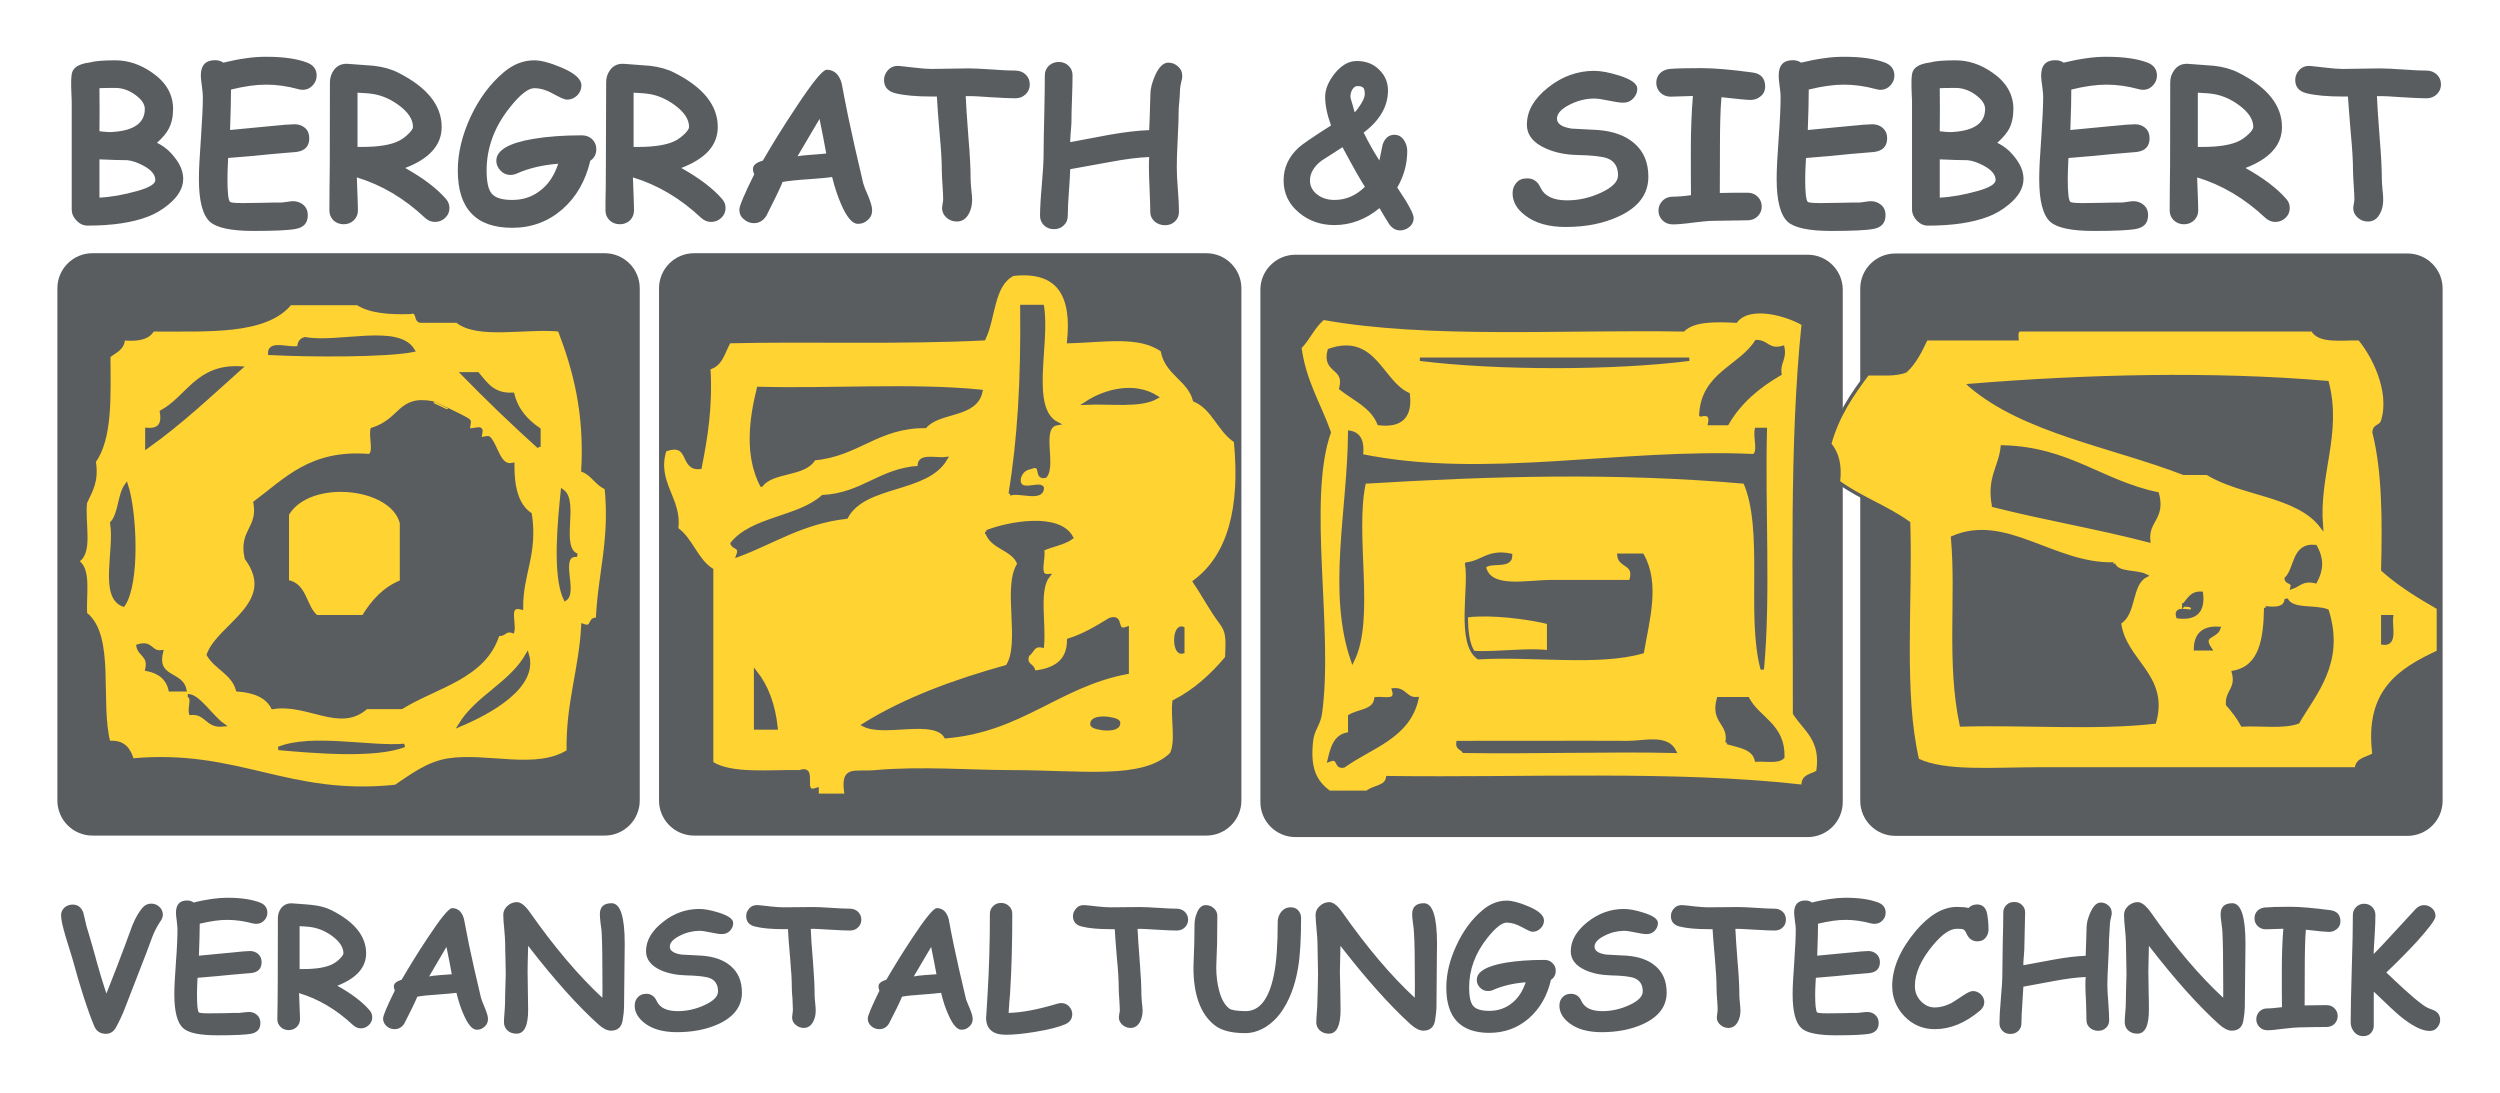
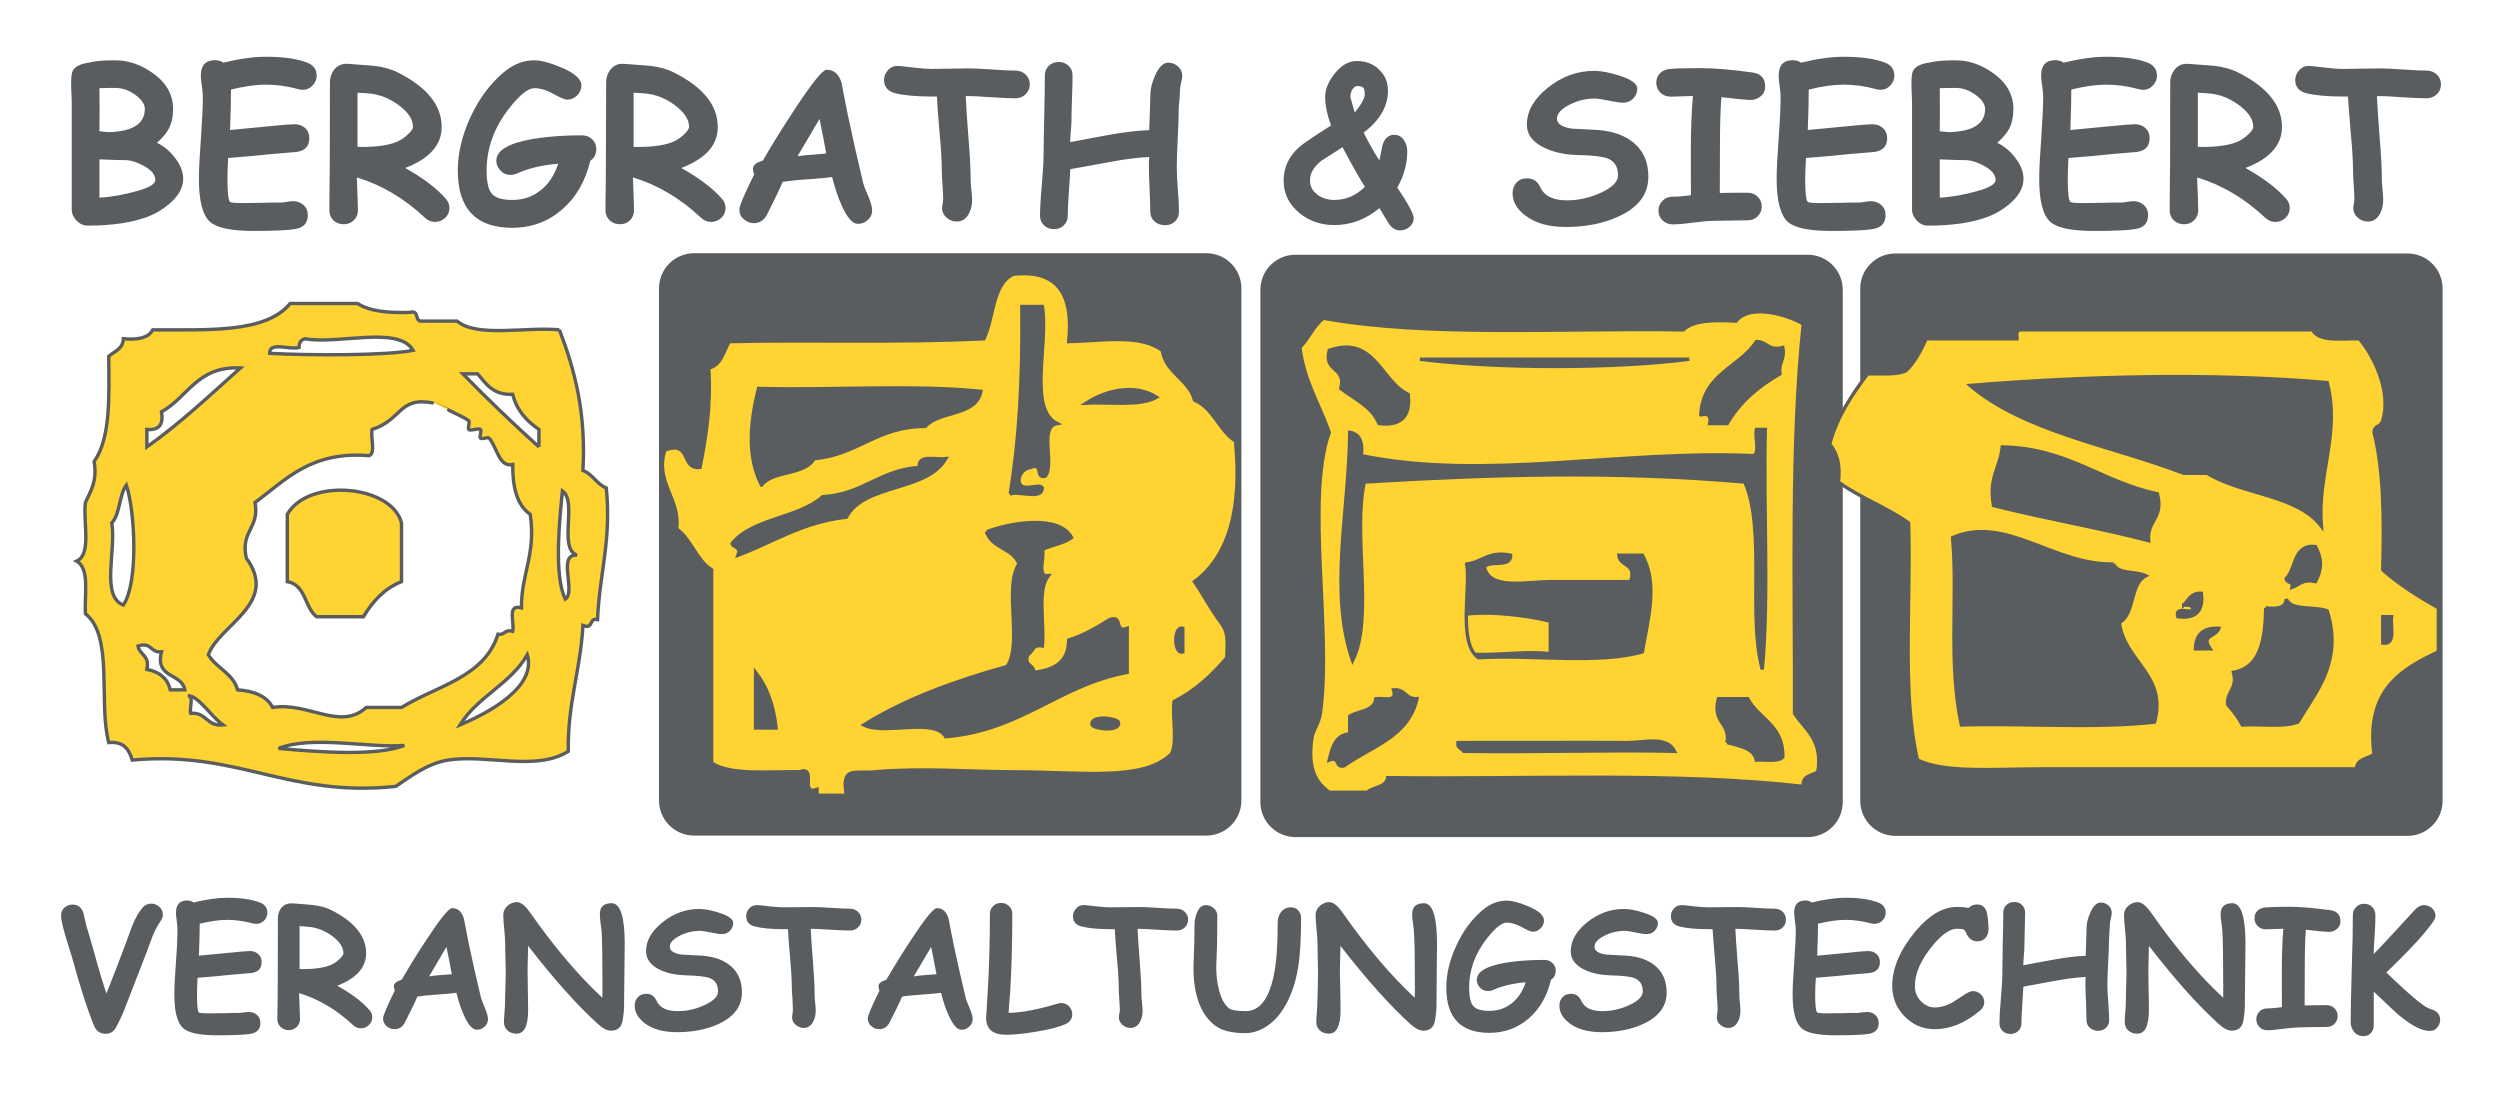
<svg xmlns="http://www.w3.org/2000/svg" xml:space="preserve" width="183px" height="80px" version="1.1" style="shape-rendering:geometricPrecision; text-rendering:geometricPrecision; image-rendering:optimizeQuality; fill-rule:evenodd; clip-rule:evenodd" viewBox="0 0 183 79.95">
  <defs>
    <style type="text/css">
   
    .str0 {stroke:#5A5D60;stroke-width:0.25;stroke-miterlimit:4}
    .fil2 {fill:none}
    .fil1 {fill:#FFD332}
    .fil0 {fill:#5A5D60}
   
  </style>
  </defs>
  <g id="Ebene_x0020_1">
-     <path class="fil0" d="M46.83 58.57c0,1.42 -1.15,2.57 -2.57,2.57l-37.49 0c-1.42,0 -2.57,-1.15 -2.57,-2.57l0 -37.49c0,-1.42 1.15,-2.57 2.57,-2.57l37.49 0c1.42,0 2.57,1.15 2.57,2.57l0 37.49z" />
    <path class="fil0" d="M90.87 58.57c0,1.42 -1.15,2.57 -2.57,2.57l-37.49 0c-1.42,0 -2.57,-1.15 -2.57,-2.57l0 -37.49c0,-1.42 1.15,-2.57 2.57,-2.57l37.49 0c1.42,0 2.57,1.15 2.57,2.57l0 37.49z" />
    <path class="fil0" d="M134.89 58.68c0,1.42 -1.15,2.57 -2.57,2.57l-37.49 0c-1.42,0 -2.57,-1.15 -2.57,-2.57l0 -37.49c0,-1.42 1.15,-2.57 2.57,-2.57l37.49 0c1.42,0 2.57,1.15 2.57,2.57l0 37.49z" />
    <path class="fil0" d="M178.8 58.59c0,1.42 -1.15,2.57 -2.57,2.57l-37.49 0c-1.42,0 -2.57,-1.15 -2.57,-2.57l0 -37.49c0,-1.42 1.15,-2.57 2.57,-2.57l37.49 0c1.42,0 2.57,1.15 2.57,2.57l0 37.49z" />
    <path class="fil1" d="M20.39 54.76c2.5,0.22 7.06,0.63 9.21,-0.22 -2.53,0.21 -6.77,-0.76 -9.21,0.22zm-4.07 -1.72c-0.84,-0.59 -1.82,-2.17 -2.57,-2.14 0.47,0.03 0.09,0.91 0.21,1.29 1.17,-0.1 1.16,0.98 2.36,0.85zm17.35 0c2.16,-0.91 5.62,-2.79 4.93,-5.14 -1.22,2.14 -3.65,3.06 -4.93,5.14zm-21.21 -2.57l1.07 0c-0.23,-1.26 -2.2,-0.8 -1.71,-2.78 -0.82,0.1 -0.69,-0.75 -1.72,-0.43 0.12,0.67 0.89,0.69 0.65,1.71 0.9,0.18 1.51,0.64 1.71,1.5zm28.92 -6.64c0.81,-0.55 -0.62,-3.33 0.86,-3.21 -1.4,-0.53 0.05,-3.91 -1.07,-4.71 -0.21,2.09 -0.64,6.19 0.21,7.92zm-33.2 -5.57c0.34,1.94 -0.82,5.39 0.85,6 1.11,-1.62 0.86,-6.84 0.22,-8.78 -0.54,0.74 -0.45,2.12 -1.07,2.78zm27.63 -6.21c-0.09,-0.11 -0.54,0.1 -0.64,0 -0.1,-0.1 0.11,-0.55 0,-0.64 -0.15,-0.13 -0.72,0.14 -0.86,0 -0.09,-0.1 0.11,-0.57 0,-0.65 -0.47,-0.33 -2.58,-1.28 -2.57,-1.28 -2.57,-0.51 -2.28,1.22 -4.5,1.93 -0.13,0.58 0.27,1.7 -0.21,1.92 -4.28,-0.35 -6.1,1.76 -8.36,3.43 0.34,1.91 -1.09,2.05 -0.64,4.07 2.43,3.3 -2,4.89 -2.78,7.07 0.58,0.99 1.8,1.34 2.14,2.57 1.2,0.09 2.13,0.45 2.57,1.29 2.6,-0.42 4.94,1.74 6.85,0l2.58 0c2.56,-1.58 6.08,-2.2 7.06,-5.36 0.52,0.09 0.47,-0.39 1.08,-0.21 0.15,-0.64 -0.45,-2.02 0.64,-1.72 -0.02,-2.52 1.08,-3.92 0.64,-6.85 -0.98,-0.67 -1.29,-2 -1.28,-3.64 -1,0.21 -1.12,-1.21 -1.72,-1.93zm3.64 0.64l0 -1.28c-0.89,-0.61 -1.62,-1.38 -1.92,-2.57 -1.43,0.07 -1.95,-0.77 -2.57,-1.5l-1.08 0c1.8,1.84 3.66,3.63 5.57,5.35zm-27.63 -2.57c0.17,0.95 -0.2,1.37 -1.07,1.29l0 1.28c2.46,-1.74 4.63,-3.8 6.85,-5.78 -3.16,-0.17 -3.84,2.15 -5.78,3.21zm10.5 -5.35c-0.27,0.08 -0.44,0.27 -0.43,0.64 -0.65,0.2 -2.18,-0.46 -2.15,0.43 3.03,0.16 8.54,0.17 10.5,-0.22 -1.08,-1.84 -5.46,-0.4 -7.92,-0.85zm18.63 -0.65c1.11,2.9 1.96,6.04 1.72,10.29 0.72,0.28 1,1 1.71,1.28 0.39,3.82 -0.51,6.35 -0.64,9.64 -0.66,-0.16 -0.26,0.74 -1.07,0.43 -0.17,3.26 -1.14,5.72 -1.07,9.21 -2.35,1.49 -5.95,0.2 -8.79,0.64 -1.58,0.25 -2.84,1.27 -3.85,1.93 -7.9,0.83 -11.5,-2.64 -19.28,-1.93 -0.23,-0.77 -0.62,-1.38 -1.72,-1.28 -0.78,-2.93 0.38,-7.8 -1.71,-9.43 -0.07,-1.42 0.33,-3.33 -0.64,-3.85 1.12,-0.52 0.46,-2.82 0.64,-4.29 0.38,-0.83 0.88,-1.54 0.64,-3 1.22,-1.71 1.09,-4.77 1.07,-7.71 0.43,-0.36 1.04,-0.53 1.07,-1.28 1.02,0.09 1.83,-0.04 2.15,-0.65 3.97,-0.02 8.26,0.27 10.06,-1.93l4.93 0c0.92,0.59 2.31,0.7 3.86,0.65 0.69,-0.19 0.29,0.7 0.85,0.64l2.58 0c1.48,1.23 5.02,0.4 7.49,0.64z" />
    <path class="fil2 str0" d="M20.39 54.76c2.5,0.22 7.06,0.63 9.21,-0.22 -2.53,0.21 -6.77,-0.76 -9.21,0.22zm-4.07 -1.72c-0.84,-0.59 -1.82,-2.17 -2.57,-2.14 0.47,0.03 0.09,0.91 0.21,1.29 1.17,-0.1 1.16,0.98 2.36,0.85zm17.35 0c2.16,-0.91 5.62,-2.79 4.93,-5.14 -1.22,2.14 -3.65,3.06 -4.93,5.14zm-21.21 -2.57l1.07 0c-0.23,-1.26 -2.2,-0.8 -1.71,-2.78 -0.82,0.1 -0.69,-0.75 -1.72,-0.43 0.12,0.67 0.89,0.69 0.65,1.71 0.9,0.18 1.51,0.64 1.71,1.5zm28.92 -6.64c0.81,-0.55 -0.62,-3.33 0.86,-3.21 -1.4,-0.53 0.05,-3.91 -1.07,-4.71 -0.21,2.09 -0.64,6.19 0.21,7.92zm-33.2 -5.57c0.34,1.94 -0.82,5.39 0.85,6 1.11,-1.62 0.86,-6.84 0.22,-8.78 -0.54,0.74 -0.45,2.12 -1.07,2.78zm27.63 -6.21c-0.09,-0.11 -0.54,0.1 -0.64,0 -0.1,-0.1 0.11,-0.55 0,-0.64 -0.15,-0.13 -0.72,0.14 -0.86,0 -0.09,-0.1 0.11,-0.57 0,-0.65 -0.47,-0.33 -2.58,-1.28 -2.57,-1.28 -2.57,-0.51 -2.28,1.22 -4.5,1.93 -0.13,0.58 0.27,1.7 -0.21,1.92 -4.28,-0.35 -6.1,1.76 -8.36,3.43 0.34,1.91 -1.09,2.05 -0.64,4.07 2.43,3.3 -2,4.89 -2.78,7.07 0.58,0.99 1.8,1.34 2.14,2.57 1.2,0.09 2.13,0.45 2.57,1.29 2.6,-0.42 4.94,1.74 6.85,0l2.58 0c2.56,-1.58 6.08,-2.2 7.06,-5.36 0.52,0.09 0.47,-0.39 1.08,-0.21 0.15,-0.64 -0.45,-2.02 0.64,-1.72 -0.02,-2.52 1.08,-3.92 0.64,-6.85 -0.98,-0.67 -1.29,-2 -1.28,-3.64 -1,0.21 -1.12,-1.21 -1.72,-1.93zm3.64 0.64l0 -1.28c-0.89,-0.61 -1.62,-1.38 -1.92,-2.57 -1.43,0.07 -1.95,-0.77 -2.57,-1.5l-1.08 0c1.8,1.84 3.66,3.63 5.57,5.35zm-27.63 -2.57c0.17,0.95 -0.2,1.37 -1.07,1.29l0 1.28c2.46,-1.74 4.63,-3.8 6.85,-5.78 -3.16,-0.17 -3.84,2.15 -5.78,3.21zm10.5 -5.35c-0.27,0.08 -0.44,0.27 -0.43,0.64 -0.65,0.2 -2.18,-0.46 -2.15,0.43 3.03,0.16 8.54,0.17 10.5,-0.22 -1.08,-1.84 -5.46,-0.4 -7.92,-0.85zm18.63 -0.65c1.11,2.9 1.96,6.04 1.72,10.29 0.72,0.28 1,1 1.71,1.28 0.39,3.82 -0.51,6.35 -0.64,9.64 -0.66,-0.16 -0.26,0.74 -1.07,0.43 -0.17,3.26 -1.14,5.72 -1.07,9.21 -2.35,1.49 -5.95,0.2 -8.79,0.64 -1.58,0.25 -2.84,1.27 -3.85,1.93 -7.9,0.83 -11.5,-2.64 -19.28,-1.93 -0.23,-0.77 -0.62,-1.38 -1.72,-1.28 -0.78,-2.93 0.38,-7.8 -1.71,-9.43 -0.07,-1.42 0.33,-3.33 -0.64,-3.85 1.12,-0.52 0.46,-2.82 0.64,-4.29 0.38,-0.83 0.88,-1.54 0.64,-3 1.22,-1.71 1.09,-4.77 1.07,-7.71 0.43,-0.36 1.04,-0.53 1.07,-1.28 1.02,0.09 1.83,-0.04 2.15,-0.65 3.97,-0.02 8.26,0.27 10.06,-1.93l4.93 0c0.92,0.59 2.31,0.7 3.86,0.65 0.69,-0.19 0.29,0.7 0.85,0.64l2.58 0c1.48,1.23 5.02,0.4 7.49,0.64z" />
    <path class="fil1" d="M160.71 47.47l1.07 0c-0.71,-1.05 0.41,-0.83 0.64,-1.5 -1.14,-0.07 -1.69,0.46 -1.71,1.5zm13.71 -0.42c0.99,0.13 0.54,-1.18 0.64,-1.93l-0.64 0 0 1.93zm-8.57 -2.58c-0.04,2.32 -0.36,4.35 -2.36,4.72 0.32,1.24 -0.5,1.36 -0.43,2.35 0.4,0.46 0.78,0.94 1.08,1.5 1.36,-0.07 3.03,0.18 4.07,-0.21 1.21,-2.1 3.33,-4.34 2.14,-8.14 -0.93,-0.36 -2.61,0.03 -3,-0.86 -0.04,0.68 -0.71,0.73 -1.5,0.64zm-6 -0.21c0.34,0.02 0.74,-0.03 0.64,0.43 -0.4,0.09 -1.29,-0.29 -1.07,0.43 1.31,0.16 1.88,-0.41 1.72,-1.72 -0.76,-0.04 -0.93,0.51 -1.29,0.86zm7.5 -1.93c0.02,0.34 0.55,0.17 0.43,0.64 0.52,-0.18 0.78,-0.64 1.71,-0.42 0.49,-0.91 0.49,-1.67 0,-2.57 -1.65,-0.16 -1.38,1.61 -2.14,2.35zm-12.64 -1.07c-4.38,0.1 -7.9,-3.62 -11.78,-1.93 0.39,4.38 -0.33,9.14 0.64,13.71 4.65,-0.13 9.84,0.28 14.14,-0.21 0.96,-3.43 -2.23,-4.46 -2.57,-7.28 1.15,-0.64 0.75,-2.83 1.93,-3.43 -0.72,-0.36 -2.06,-0.09 -2.36,-0.86zm-8.78 -4.28c3.69,0.94 7.67,1.61 11.35,2.57 -0.14,-1.5 1.11,-1.6 0.64,-3.43 -4.08,-0.85 -6.52,-3.33 -11.35,-3.43 -0.15,1.49 -1.03,2.26 -0.64,4.29zm-1.72 -8.79c3.98,3.38 10.32,4.39 15.64,6.43l1.72 0c2.51,1.56 6.58,1.55 8.35,3.86 -0.3,-3.81 1.4,-6.73 0.43,-10.5 -8.52,-0.73 -17.83,-0.47 -26.14,0.21zm30.21 13.5c1.21,1.08 2.62,1.95 4.07,2.78l0 3.22c-2.77,1.3 -5.31,2.83 -4.71,7.5 -0.44,0.34 -1.26,0.31 -1.29,1.07l-23.14 0c-3.46,0 -6.97,0.32 -8.99,-0.65 -1.15,-4.85 -0.47,-11.53 -0.65,-17.35 -1.57,-1.14 -3.57,-1.85 -5.14,-3 0.16,-1.3 -0.12,-2.16 -0.64,-2.78 0.57,-2.07 1.65,-3.64 2.78,-5.14 0.99,-0.02 2.1,0.09 2.79,-0.22 0.67,-0.62 1.09,-1.48 1.5,-2.35l6.64 0c-0.02,-0.31 -0.04,-0.61 0.21,-0.65l21.43 0c0.47,0.89 2.08,0.63 3.43,0.65 0.94,1.1 2.38,3.76 1.71,5.99 -0.16,0.53 -0.6,0.3 -0.64,0.86 0.72,2.85 0.73,6.41 0.64,10.07z" />
    <path class="fil2 str0" d="M160.71 47.47l1.07 0c-0.71,-1.05 0.41,-0.83 0.64,-1.5 -1.14,-0.07 -1.69,0.46 -1.71,1.5zm13.71 -0.42c0.99,0.13 0.54,-1.18 0.64,-1.93l-0.64 0 0 1.93zm-8.57 -2.58c-0.04,2.32 -0.36,4.35 -2.36,4.72 0.32,1.24 -0.5,1.36 -0.43,2.35 0.4,0.46 0.78,0.94 1.08,1.5 1.36,-0.07 3.03,0.18 4.07,-0.21 1.21,-2.1 3.33,-4.34 2.14,-8.14 -0.93,-0.36 -2.61,0.03 -3,-0.86 -0.04,0.68 -0.71,0.73 -1.5,0.64zm-6 -0.21c0.34,0.02 0.74,-0.03 0.64,0.43 -0.4,0.09 -1.29,-0.29 -1.07,0.43 1.31,0.16 1.88,-0.41 1.72,-1.72 -0.76,-0.04 -0.93,0.51 -1.29,0.86zm7.5 -1.93c0.02,0.34 0.55,0.17 0.43,0.64 0.52,-0.18 0.78,-0.64 1.71,-0.42 0.49,-0.91 0.49,-1.67 0,-2.57 -1.65,-0.16 -1.38,1.61 -2.14,2.35zm-12.64 -1.07c-4.38,0.1 -7.9,-3.62 -11.78,-1.93 0.39,4.38 -0.33,9.14 0.64,13.71 4.65,-0.13 9.84,0.28 14.14,-0.21 0.96,-3.43 -2.23,-4.46 -2.57,-7.28 1.15,-0.64 0.75,-2.83 1.93,-3.43 -0.72,-0.36 -2.06,-0.09 -2.36,-0.86zm-8.78 -4.28c3.69,0.94 7.67,1.61 11.35,2.57 -0.14,-1.5 1.11,-1.6 0.64,-3.43 -4.08,-0.85 -6.52,-3.33 -11.35,-3.43 -0.15,1.49 -1.03,2.26 -0.64,4.29zm-1.72 -8.79c3.98,3.38 10.32,4.39 15.64,6.43l1.72 0c2.51,1.56 6.58,1.55 8.35,3.86 -0.3,-3.81 1.4,-6.73 0.43,-10.5 -8.52,-0.73 -17.83,-0.47 -26.14,0.21zm30.21 13.5c1.21,1.08 2.62,1.95 4.07,2.78l0 3.22c-2.77,1.3 -5.31,2.83 -4.71,7.5 -0.44,0.34 -1.26,0.31 -1.29,1.07l-23.14 0c-3.46,0 -6.97,0.32 -8.99,-0.65 -1.15,-4.85 -0.47,-11.53 -0.65,-17.35 -1.57,-1.14 -3.57,-1.85 -5.14,-3 0.16,-1.3 -0.12,-2.16 -0.64,-2.78 0.57,-2.07 1.65,-3.64 2.78,-5.14 0.99,-0.02 2.1,0.09 2.79,-0.22 0.67,-0.62 1.09,-1.48 1.5,-2.35l6.64 0c-0.02,-0.31 -0.04,-0.61 0.21,-0.65l21.43 0c0.47,0.89 2.08,0.63 3.43,0.65 0.94,1.1 2.38,3.76 1.71,5.99 -0.16,0.53 -0.6,0.3 -0.64,0.86 0.72,2.85 0.73,6.41 0.64,10.07z" />
    <path class="fil1" d="M29.39 42.55c-1.28,0.51 -2.11,1.46 -2.79,2.57l-3.43 0c-0.88,-0.69 -0.79,-2.35 -2.14,-2.57l0 -4.93c1.58,-2.72 7.67,-2.13 8.36,0.64l0 4.29z" />
    <path class="fil2 str0" d="M29.39 42.55c-1.28,0.51 -2.11,1.46 -2.79,2.57l-3.43 0c-0.88,-0.69 -0.79,-2.35 -2.14,-2.57l0 -4.93c1.58,-2.72 7.67,-2.13 8.36,0.64l0 4.29z" />
    <path class="fil1" d="M113.36 45.55l0 2.14c-2.36,-0.28 -5.84,0.56 -7.49,-0.43 -2.1,-3.31 5.75,-2.19 7.49,-1.71z" />
-     <path class="fil2 str0" d="M113.36 45.55l0 2.14c-2.36,-0.28 -5.84,0.56 -7.49,-0.43 -2.1,-3.31 5.75,-2.19 7.49,-1.71z" />
    <path class="fil1" d="M79.94 53.04c0.16,0.29 2.1,0.54 1.93,-0.21 -0.16,-0.29 -2.09,-0.54 -1.93,0.21zm-24.63 0.22l1.5 0c-0.18,-1.68 -0.68,-3.03 -1.5,-4.07l0 4.07zm31.27 -5.57l0 -1.72c-0.68,-0.23 -0.68,1.95 0,1.72zm-14.35 -8.79c0.35,1.22 1.96,1.19 2.36,2.36 -1.13,1.66 0.27,5.84 -0.86,7.5 -3.86,1.07 -7.46,2.39 -10.5,4.28 1.51,0.78 5.15,-0.57 6,0.86 5.54,-0.46 8.24,-3.76 13.28,-4.71l0 -3.22c-1,0.37 -0.27,-1 -1.28,-0.64 -0.93,0.57 -1.86,1.14 -3,1.5 -0.01,1.63 -1.09,2.2 -2.57,2.36 0.04,-0.61 -0.73,-0.42 -0.43,-1.29 0.37,-0.2 0.35,-0.79 1.07,-0.64 0.16,-1.7 -0.39,-4.1 0.43,-5.14 -0.87,0.08 -0.24,-1.34 -0.43,-1.93 0.68,-0.32 1.56,-0.44 2.14,-0.86 -0.92,-1.74 -4.61,-1.06 -6.21,-0.43zm-4.93 -4.71c-2.89,0.18 -4.15,1.99 -7.07,2.14 -1.77,1.59 -5.14,1.57 -6.64,3.43 0.1,0.34 0.68,0.18 0.43,0.86 2.6,-0.97 4.72,-2.43 7.93,-2.79 1.35,-2.5 5.87,-1.84 7.28,-4.28 -0.75,0.1 -2.06,-0.35 -1.93,0.64zm12.22 -4.71c1.78,-0.08 3.96,0.25 5.14,-0.43 -1.63,-1.03 -3.75,-0.48 -5.14,0.43zm-23.78 6c0.84,-1.09 3.16,-0.7 3.85,-1.93 3.22,-0.28 4.63,-2.38 8.14,-2.36 1.03,-1.18 3.71,-0.72 4.07,-2.57 -5,-0.5 -10.92,-0.07 -16.28,-0.21 -0.61,2.47 -0.85,4.94 0.22,7.07zm18.21 0.64c0.71,-0.22 2.33,0.47 2.35,-0.43 -0.22,-0.42 -1.75,0.5 -1.71,-0.64 0.09,-0.48 0.38,-0.77 0.85,-0.86 0.98,-0.4 0.3,0.85 1.08,0.64 0.69,-0.87 -0.48,-3.62 0.85,-3.85 -2.12,-1.09 -0.62,-5.81 -1.07,-8.57l-1.5 0c0.06,5.57 -0.21,9.74 -0.85,13.71zm-12 22.07l-2.14 0 0 -0.43c-1.33,0.47 0.04,-1.76 -1.29,-1.29 -2.32,-0.04 -4.99,0.28 -6.43,-0.64l0 -14.14c-1.13,-0.72 -1.48,-2.23 -2.57,-3 0.33,-2.15 -1.62,-3.4 -0.85,-5.78 1.99,-0.71 1.13,1.43 2.57,1.28 0.44,-2.2 0.81,-4.47 0.64,-7.28 0.93,-0.21 1.07,-1.22 1.5,-1.93 5.77,-0.14 12.49,0.1 18.64,-0.21 0.75,-1.54 0.6,-3.97 2.14,-4.72 3.37,-0.37 4.42,1.58 4.07,4.93 2.55,-0.06 5.18,-0.57 6.85,0.64 0.29,1.72 1.93,2.08 2.36,3.64 1.4,0.6 1.79,2.22 3,3 0.48,4.91 -0.46,8.4 -3,10.29 0.67,0.99 1.13,1.92 1.93,3 0.51,0.67 0.49,1.14 0.43,2.57 -1.08,1.28 -2.3,2.41 -3.86,3.21 -0.14,1.22 0.28,3 -0.21,3.86 -2.11,2 -6.43,1.28 -11.78,1.28 -2.75,0 -6.54,-0.3 -9.86,0 -1.61,0.15 -2.5,-0.44 -2.14,1.72z" />
    <path class="fil2 str0" d="M79.94 53.04c0.16,0.29 2.1,0.54 1.93,-0.21 -0.16,-0.29 -2.09,-0.54 -1.93,0.21zm-24.63 0.22l1.5 0c-0.18,-1.68 -0.68,-3.03 -1.5,-4.07l0 4.07zm31.27 -5.57l0 -1.72c-0.68,-0.23 -0.68,1.95 0,1.72zm-14.35 -8.79c0.35,1.22 1.96,1.19 2.36,2.36 -1.13,1.66 0.27,5.84 -0.86,7.5 -3.86,1.07 -7.46,2.39 -10.5,4.28 1.51,0.78 5.15,-0.57 6,0.86 5.54,-0.46 8.24,-3.76 13.28,-4.71l0 -3.22c-1,0.37 -0.27,-1 -1.28,-0.64 -0.93,0.57 -1.86,1.14 -3,1.5 -0.01,1.63 -1.09,2.2 -2.57,2.36 0.04,-0.61 -0.73,-0.42 -0.43,-1.29 0.37,-0.2 0.35,-0.79 1.07,-0.64 0.16,-1.7 -0.39,-4.1 0.43,-5.14 -0.87,0.08 -0.24,-1.34 -0.43,-1.93 0.68,-0.32 1.56,-0.44 2.14,-0.86 -0.92,-1.74 -4.61,-1.06 -6.21,-0.43zm-4.93 -4.71c-2.89,0.18 -4.15,1.99 -7.07,2.14 -1.77,1.59 -5.14,1.57 -6.64,3.43 0.1,0.34 0.68,0.18 0.43,0.86 2.6,-0.97 4.72,-2.43 7.93,-2.79 1.35,-2.5 5.87,-1.84 7.28,-4.28 -0.75,0.1 -2.06,-0.35 -1.93,0.64zm12.22 -4.71c1.78,-0.08 3.96,0.25 5.14,-0.43 -1.63,-1.03 -3.75,-0.48 -5.14,0.43zm-23.78 6c0.84,-1.09 3.16,-0.7 3.85,-1.93 3.22,-0.28 4.63,-2.38 8.14,-2.36 1.03,-1.18 3.71,-0.72 4.07,-2.57 -5,-0.5 -10.92,-0.07 -16.28,-0.21 -0.61,2.47 -0.85,4.94 0.22,7.07zm18.21 0.64c0.71,-0.22 2.33,0.47 2.35,-0.43 -0.22,-0.42 -1.75,0.5 -1.71,-0.64 0.09,-0.48 0.38,-0.77 0.85,-0.86 0.98,-0.4 0.3,0.85 1.08,0.64 0.69,-0.87 -0.48,-3.62 0.85,-3.85 -2.12,-1.09 -0.62,-5.81 -1.07,-8.57l-1.5 0c0.06,5.57 -0.21,9.74 -0.85,13.71zm-12 22.07l-2.14 0 0 -0.43c-1.33,0.47 0.04,-1.76 -1.29,-1.29 -2.32,-0.04 -4.99,0.28 -6.43,-0.64l0 -14.14c-1.13,-0.72 -1.48,-2.23 -2.57,-3 0.33,-2.15 -1.62,-3.4 -0.85,-5.78 1.99,-0.71 1.13,1.43 2.57,1.28 0.44,-2.2 0.81,-4.47 0.64,-7.28 0.93,-0.21 1.07,-1.22 1.5,-1.93 5.77,-0.14 12.49,0.1 18.64,-0.21 0.75,-1.54 0.6,-3.97 2.14,-4.72 3.37,-0.37 4.42,1.58 4.07,4.93 2.55,-0.06 5.18,-0.57 6.85,0.64 0.29,1.72 1.93,2.08 2.36,3.64 1.4,0.6 1.79,2.22 3,3 0.48,4.91 -0.46,8.4 -3,10.29 0.67,0.99 1.13,1.92 1.93,3 0.51,0.67 0.49,1.14 0.43,2.57 -1.08,1.28 -2.3,2.41 -3.86,3.21 -0.14,1.22 0.28,3 -0.21,3.86 -2.11,2 -6.43,1.28 -11.78,1.28 -2.75,0 -6.54,-0.3 -9.86,0 -1.61,0.15 -2.5,-0.44 -2.14,1.72z" />
    <path class="fil1" d="M107.15 54.97c5.26,0.08 10.76,-0.11 15.43,0 -0.57,-1.15 -2.28,-0.63 -3.43,-0.64 -3.9,-0.02 -9.1,0.01 -12.43,0 -0.06,0.42 0.29,0.42 0.43,0.64zm19.28 -0.64c0.89,0.26 1.92,0.37 2.14,1.28 0.67,-0.04 1.58,0.15 1.93,-0.21 0.07,-2.35 -1.78,-2.79 -2.57,-4.28l-2.14 0c-0.48,1.76 0.86,1.71 0.64,3.21zm-25.71 -3.21c-0.12,0.94 -1.26,0.87 -1.92,1.28l0 1.29c-1.05,0.09 -1.28,1 -1.5,1.92 0.81,-0.31 0.41,0.59 1.07,0.43 2,-1.43 4.73,-2.12 5.35,-4.92 -0.84,0.05 -0.85,-0.72 -1.71,-0.65 0.3,0.95 -0.71,0.58 -1.29,0.65zm6.64 -9.86c0.31,1.68 -0.67,5.78 0.86,6.86 3.91,-0.24 8.78,0.5 12,-0.43 0.39,-2.31 1.18,-4.97 0,-7.07l-1.72 0c0.07,0.86 1.33,0.53 0.86,1.93l-5.78 0c-1.88,0 -4.53,0.66 -4.93,-1.07 0.39,-0.54 1.95,0.09 1.93,-0.86 -1.63,-0.34 -2.06,0.51 -3.22,0.64zm21 -7.93c-9.75,-0.44 -19.63,1.86 -28.71,0 0.12,-0.97 -0.11,-1.59 -0.85,-1.71 -0.04,5.74 -1.54,11.65 0.21,16.71 1.55,-3.09 0,-9.29 0.86,-13.07 9.09,-0.55 18.29,-0.84 27.85,0 1.54,3.46 0.21,9.79 1.28,13.71 0.5,-5.42 0.07,-11.78 0.22,-17.56l-0.65 0c-0.13,0.58 0.28,1.7 -0.21,1.92zm-4.71 -7.06l-19.71 0c5.67,0.71 14.26,0.7 19.71,0zm-26.35 -0.65c-0.43,1.64 1.27,1.16 0.85,2.79 1,0.79 2.27,1.3 2.79,2.57 1.62,0.19 2.33,-0.52 2.14,-2.14 -1.98,-0.89 -2.46,-4.38 -5.78,-3.22zm27.2 4.72c0.56,-0.13 0.77,0.08 0.65,0.64l1.28 0c0.92,-1.59 2.28,-2.72 3.86,-3.64 -0.12,-0.83 0.38,-1.05 0.21,-1.93 -1.08,0.29 -1.13,-0.44 -1.93,-0.43 -1.23,1.9 -3.92,2.36 -4.07,5.36zm-24.42 27.63l-2.78 0c-1.02,-0.74 -1.56,-1.73 -1.29,-3.86 0.09,-0.73 0.53,-1.13 0.64,-1.92 0.85,-6.12 -1.1,-15.61 0.65,-20.57 -0.73,-2.06 -1.83,-3.74 -2.15,-6.21 0.64,-0.65 1,-1.58 1.72,-2.14 7.68,1.38 17.43,0.7 26.35,0.85 0.76,-0.73 2.27,-0.72 3.85,-0.64 1.05,-1.33 3.89,-0.43 4.93,0.21 -0.92,8.8 -0.61,18.81 -0.64,28.5 0.78,1.22 2.08,1.91 1.71,4.28 -0.41,0.3 -1.17,0.26 -1.07,1.07 -9.29,-1.06 -20.19,-0.51 -30.42,-0.64 -0.12,0.74 -1.05,0.66 -1.5,1.07z" />
    <path class="fil2 str0" d="M107.15 54.97c5.26,0.08 10.76,-0.11 15.43,0 -0.57,-1.15 -2.28,-0.63 -3.43,-0.64 -3.9,-0.02 -9.1,0.01 -12.43,0 -0.06,0.42 0.29,0.42 0.43,0.64zm19.28 -0.64c0.89,0.26 1.92,0.37 2.14,1.28 0.67,-0.04 1.58,0.15 1.93,-0.21 0.07,-2.35 -1.78,-2.79 -2.57,-4.28l-2.14 0c-0.48,1.76 0.86,1.71 0.64,3.21zm-25.71 -3.21c-0.12,0.94 -1.26,0.87 -1.92,1.28l0 1.29c-1.05,0.09 -1.28,1 -1.5,1.92 0.81,-0.31 0.41,0.59 1.07,0.43 2,-1.43 4.73,-2.12 5.35,-4.92 -0.84,0.05 -0.85,-0.72 -1.71,-0.65 0.3,0.95 -0.71,0.58 -1.29,0.65zm6.64 -9.86c0.31,1.68 -0.67,5.78 0.86,6.86 3.91,-0.24 8.78,0.5 12,-0.43 0.39,-2.31 1.18,-4.97 0,-7.07l-1.72 0c0.07,0.86 1.33,0.53 0.86,1.93l-5.78 0c-1.88,0 -4.53,0.66 -4.93,-1.07 0.39,-0.54 1.95,0.09 1.93,-0.86 -1.63,-0.34 -2.06,0.51 -3.22,0.64zm21 -7.93c-9.75,-0.44 -19.63,1.86 -28.71,0 0.12,-0.97 -0.11,-1.59 -0.85,-1.71 -0.04,5.74 -1.54,11.65 0.21,16.71 1.55,-3.09 0,-9.29 0.86,-13.07 9.09,-0.55 18.29,-0.84 27.85,0 1.54,3.46 0.21,9.79 1.28,13.71 0.5,-5.42 0.07,-11.78 0.22,-17.56l-0.65 0c-0.13,0.58 0.28,1.7 -0.21,1.92zm-4.71 -7.06l-19.71 0c5.67,0.71 14.26,0.7 19.71,0zm-26.35 -0.65c-0.43,1.64 1.27,1.16 0.85,2.79 1,0.79 2.27,1.3 2.79,2.57 1.62,0.19 2.33,-0.52 2.14,-2.14 -1.98,-0.89 -2.46,-4.38 -5.78,-3.22zm27.2 4.72c0.56,-0.13 0.77,0.08 0.65,0.64l1.28 0c0.92,-1.59 2.28,-2.72 3.86,-3.64 -0.12,-0.83 0.38,-1.05 0.21,-1.93 -1.08,0.29 -1.13,-0.44 -1.93,-0.43 -1.23,1.9 -3.92,2.36 -4.07,5.36zm-24.42 27.63l-2.78 0c-1.02,-0.74 -1.56,-1.73 -1.29,-3.86 0.09,-0.73 0.53,-1.13 0.64,-1.92 0.85,-6.12 -1.1,-15.61 0.65,-20.57 -0.73,-2.06 -1.83,-3.74 -2.15,-6.21 0.64,-0.65 1,-1.58 1.72,-2.14 7.68,1.38 17.43,0.7 26.35,0.85 0.76,-0.73 2.27,-0.72 3.85,-0.64 1.05,-1.33 3.89,-0.43 4.93,0.21 -0.92,8.8 -0.61,18.81 -0.64,28.5 0.78,1.22 2.08,1.91 1.71,4.28 -0.41,0.3 -1.17,0.26 -1.07,1.07 -9.29,-1.06 -20.19,-0.51 -30.42,-0.64 -0.12,0.74 -1.05,0.66 -1.5,1.07z" />
    <path class="fil0" d="M10.81 15.84c-1.16,0.44 -2.63,0.65 -4.4,0.65 -0.3,0 -0.57,-0.12 -0.81,-0.37 -0.24,-0.25 -0.35,-0.52 -0.35,-0.8l0 -7.93c-0.02,-0.34 -0.03,-0.68 -0.04,-1.02 -0.01,-0.38 0,-0.7 0.04,-0.97 0.07,-0.47 0.51,-0.75 1.31,-0.85 0.38,-0.11 1.01,-0.16 1.88,-0.16 0.94,0 1.84,0.3 2.71,0.91 1.01,0.7 1.52,1.59 1.52,2.65 0,0.58 -0.11,1.06 -0.32,1.45 -0.16,0.32 -0.45,0.66 -0.86,1.03 0.49,0.23 0.92,0.58 1.29,1.06 0.42,0.53 0.63,1.05 0.63,1.58 0,0.66 -0.36,1.29 -1.08,1.88 -0.48,0.4 -0.99,0.69 -1.52,0.89zm-2.37 -9.43c-0.64,0 -1.03,0.01 -1.16,0.02l0.01 1.58 -0.01 1.57c0.45,0.06 0.8,0.08 1.03,0.05 1.52,-0.11 2.29,-0.67 2.29,-1.68 0,-0.35 -0.23,-0.69 -0.68,-1.02 -0.46,-0.34 -0.95,-0.52 -1.48,-0.52zm0.87 5.29c-0.45,0 -1.13,-0.02 -2.03,-0.06l0 2.8c0.86,-0.04 1.79,-0.21 2.79,-0.49 0.88,-0.25 1.31,-0.52 1.3,-0.81 -0.01,-0.38 -0.29,-0.72 -0.84,-1.02 -0.43,-0.24 -0.84,-0.38 -1.22,-0.42zm12.84 -5.15c-0.1,0 -0.21,-0.02 -0.32,-0.05 -0.8,-0.22 -1.59,-0.33 -2.35,-0.33 -0.38,0 -0.78,0.03 -1.2,0.09 -0.43,0.06 -0.89,0.15 -1.37,0.27 0,0.66 -0.02,1.65 -0.07,2.96 0.28,-0.03 1.25,-0.12 2.92,-0.28 0.95,-0.1 1.56,-0.14 1.81,-0.14 0.3,0 0.55,0.09 0.76,0.27 0.21,0.19 0.31,0.44 0.31,0.75 0,0.59 -0.31,0.93 -0.95,1.01 -0.4,0.03 -0.99,0.08 -1.78,0.15 -0.71,0.08 -1.78,0.18 -3.21,0.29 -0.03,0.63 -0.05,1.15 -0.05,1.53 0,0.98 0.06,1.54 0.18,1.67 0.05,0.07 0.36,0.1 0.94,0.1 0.31,0 0.77,-0.01 1.39,-0.02 0.63,-0.02 1.09,-0.02 1.4,-0.02 0.1,0 0.25,-0.02 0.45,-0.05 0.19,-0.03 0.33,-0.05 0.43,-0.05 0.29,0 0.53,0.09 0.74,0.25 0.23,0.19 0.35,0.44 0.35,0.78 0,0.56 -0.29,0.89 -0.87,1 -0.5,0.1 -1.54,0.15 -3.11,0.15 -1.63,0 -2.68,-0.23 -3.17,-0.66 -0.55,-0.49 -0.82,-1.54 -0.82,-3.15 0,-0.66 0.05,-1.66 0.15,-3.01 0.09,-1.33 0.14,-2.33 0.14,-3 0,-0.17 -0.03,-0.43 -0.07,-0.77 -0.05,-0.35 -0.08,-0.6 -0.08,-0.78 0,-0.76 0.35,-1.13 1.05,-1.13 0.22,0 0.42,0.06 0.6,0.18 0.58,-0.14 1.13,-0.25 1.65,-0.32 0.52,-0.08 1.01,-0.11 1.48,-0.11 1.25,0 2.26,0.14 3.01,0.43 0.46,0.18 0.69,0.5 0.69,0.95 0,0.26 -0.09,0.49 -0.27,0.69 -0.2,0.23 -0.45,0.35 -0.76,0.35zm9.69 9.67c-0.27,0 -0.52,-0.1 -0.74,-0.31 -1.51,-1.42 -3.17,-2.4 -4.98,-2.95 0.06,1.45 0.08,2.26 0.08,2.42 0,0.28 -0.1,0.52 -0.3,0.72 -0.2,0.19 -0.44,0.29 -0.74,0.29 -0.3,0 -0.56,-0.1 -0.76,-0.29 -0.19,-0.2 -0.29,-0.44 -0.29,-0.72 0,-0.38 0,-0.94 0.01,-1.68 0.01,-0.74 0.02,-1.3 0.02,-1.68l0.01 -6.03c0,-0.33 0.1,-0.62 0.29,-0.89 0.26,-0.34 0.61,-0.49 1.06,-0.45 1.21,0.09 1.83,0.14 1.86,0.14 0.7,0.08 1.29,0.25 1.78,0.5 2.13,1.07 3.19,2.4 3.19,3.98 0,0.66 -0.22,1.24 -0.67,1.74 -0.44,0.5 -1.11,0.92 -2,1.26 1.32,0.74 2.31,1.49 2.98,2.26 0.17,0.2 0.26,0.42 0.26,0.67 0,0.28 -0.1,0.52 -0.31,0.72 -0.21,0.2 -0.46,0.3 -0.75,0.3zm-4.8 -9.4c-0.03,-0.01 -0.33,-0.03 -0.87,-0.06l0 3.97c0.13,0 0.24,0 0.33,0 1.22,0 2.13,-0.15 2.71,-0.45 0.26,-0.13 0.49,-0.31 0.7,-0.52 0.22,-0.21 0.32,-0.38 0.32,-0.49 0,-0.56 -0.35,-1.09 -1.06,-1.61 -0.67,-0.49 -1.38,-0.77 -2.13,-0.84zm16.17 4.92c-0.35,1.48 -1.03,2.67 -2.05,3.56 -1.04,0.9 -2.26,1.35 -3.67,1.35 -1.32,0 -2.32,-0.35 -2.98,-1.05 -0.67,-0.7 -1,-1.75 -1,-3.15 0,-1.28 0.32,-2.59 0.94,-3.93 0.63,-1.34 1.44,-2.43 2.43,-3.26 0.69,-0.58 1.43,-0.87 2.23,-0.87 0.48,0 1.14,0.17 1.97,0.52 0.98,0.41 1.48,0.85 1.48,1.32 0,0.27 -0.1,0.51 -0.3,0.72 -0.21,0.21 -0.46,0.32 -0.76,0.32 -0.15,0 -0.48,-0.14 -0.99,-0.42 -0.51,-0.29 -0.98,-0.42 -1.4,-0.42 -0.45,0 -1.06,0.48 -1.82,1.45 -1.11,1.4 -1.67,2.93 -1.67,4.57 0,0.83 0.12,1.4 0.37,1.69 0.26,0.32 0.76,0.47 1.5,0.47 0.76,0 1.44,-0.21 2.01,-0.65 0.62,-0.45 1.07,-1.12 1.36,-2 -1.15,0.09 -2.16,0.33 -3.01,0.71 -0.16,0.07 -0.32,0.11 -0.47,0.11 -0.31,0 -0.57,-0.12 -0.77,-0.35 -0.18,-0.2 -0.28,-0.43 -0.28,-0.69 0,-0.76 0.91,-1.3 2.71,-1.6 1.02,-0.17 2.2,-0.26 3.56,-0.26 0.3,0 0.55,0.1 0.75,0.29 0.2,0.2 0.3,0.44 0.3,0.72 0,0.36 -0.14,0.65 -0.44,0.85zm8.84 4.48c-0.27,0 -0.51,-0.1 -0.74,-0.31 -1.51,-1.42 -3.17,-2.4 -4.98,-2.95 0.06,1.45 0.08,2.26 0.08,2.42 0,0.28 -0.1,0.52 -0.29,0.72 -0.2,0.19 -0.45,0.29 -0.75,0.29 -0.3,0 -0.55,-0.1 -0.75,-0.29 -0.2,-0.2 -0.3,-0.44 -0.3,-0.72 0,-0.38 0,-0.94 0.02,-1.68 0,-0.74 0.01,-1.3 0.01,-1.68l0.02 -6.03c0,-0.33 0.09,-0.62 0.29,-0.89 0.25,-0.34 0.6,-0.49 1.05,-0.45 1.21,0.09 1.83,0.14 1.86,0.14 0.7,0.08 1.29,0.25 1.78,0.5 2.13,1.07 3.19,2.4 3.19,3.98 0,0.66 -0.22,1.24 -0.66,1.74 -0.45,0.5 -1.12,0.92 -2.01,1.26 1.32,0.74 2.31,1.49 2.98,2.26 0.18,0.2 0.26,0.42 0.26,0.67 0,0.28 -0.1,0.52 -0.31,0.72 -0.21,0.2 -0.46,0.3 -0.75,0.3zm-4.79 -9.4c-0.04,-0.01 -0.33,-0.03 -0.88,-0.06l0 3.97c0.13,0 0.24,0 0.33,0 1.22,0 2.13,-0.15 2.72,-0.45 0.25,-0.13 0.48,-0.31 0.7,-0.52 0.21,-0.21 0.31,-0.38 0.31,-0.49 0,-0.56 -0.35,-1.09 -1.06,-1.61 -0.67,-0.49 -1.38,-0.77 -2.12,-0.84zm15.52 9.54c-0.39,-0.01 -0.79,-0.48 -1.19,-1.39 -0.26,-0.59 -0.49,-1.27 -0.68,-2.04 -0.36,0.06 -0.97,0.11 -1.81,0.17 -0.78,0.05 -1.39,0.12 -1.81,0.19 -0.23,0.55 -0.63,1.38 -1.19,2.48 -0.23,0.36 -0.53,0.54 -0.92,0.54 -0.27,0 -0.52,-0.1 -0.73,-0.29 -0.23,-0.18 -0.33,-0.42 -0.33,-0.71 0,-0.25 0.36,-1.11 1.09,-2.58 -0.07,-0.16 -0.1,-0.3 -0.09,-0.44 0.02,-0.24 0.26,-0.43 0.72,-0.56 0.71,-1.23 1.5,-2.5 2.37,-3.81 1.24,-1.89 2.01,-2.84 2.3,-2.84 0.55,0 0.91,0.33 1.1,0.99 0.1,0.54 0.25,1.34 0.47,2.41 0.3,1.43 0.67,3.07 1.11,4.92 0.04,0.15 0.16,0.48 0.39,0.99 0.17,0.43 0.26,0.75 0.26,0.97 0,0.29 -0.1,0.53 -0.32,0.72 -0.22,0.2 -0.47,0.29 -0.74,0.28zm-2.79 -7.68c-0.39,0.67 -0.93,1.58 -1.61,2.73 0.23,-0.04 0.58,-0.08 1.05,-0.11 0.56,-0.04 0.91,-0.07 1.05,-0.09 -0.11,-0.64 -0.28,-1.49 -0.49,-2.53zm14.33 -1.51c-0.38,0 -0.99,-0.03 -1.81,-0.08 -0.79,-0.06 -1.4,-0.09 -1.82,-0.08 0.02,0.57 0.09,1.58 0.2,3.04 0.11,1.28 0.16,2.3 0.16,3.05 0,0.17 0.02,0.42 0.05,0.75 0.04,0.33 0.06,0.59 0.06,0.76 0,0.37 -0.08,0.71 -0.24,1.01 -0.21,0.38 -0.5,0.57 -0.88,0.57 -0.27,0 -0.51,-0.08 -0.73,-0.26 -0.23,-0.2 -0.35,-0.44 -0.35,-0.73 0,-0.07 0.02,-0.18 0.04,-0.32 0.03,-0.14 0.04,-0.25 0.04,-0.32 0,-0.23 -0.02,-0.58 -0.05,-1.04 -0.03,-0.47 -0.05,-0.82 -0.05,-1.05 0,-0.67 -0.05,-1.57 -0.16,-2.71 -0.11,-1.32 -0.18,-2.22 -0.2,-2.72l-0.39 0c-1.12,0 -2,-0.08 -2.65,-0.24 -0.55,-0.14 -0.83,-0.46 -0.83,-0.98 0,-0.25 0.09,-0.48 0.27,-0.69 0.21,-0.24 0.48,-0.35 0.82,-0.33 0.18,0.02 0.57,0.06 1.19,0.13 0.49,0.06 0.89,0.09 1.2,0.09 0.3,0 0.76,-0.01 1.36,-0.02 0.61,-0.01 1.06,-0.02 1.37,-0.02 0.37,0 0.94,0.03 1.7,0.08 0.76,0.06 1.33,0.08 1.7,0.08 0.3,0 0.56,0.1 0.76,0.29 0.2,0.2 0.3,0.44 0.3,0.72 0,0.28 -0.1,0.53 -0.3,0.72 -0.2,0.2 -0.46,0.3 -0.76,0.3zm12.2 -1.41c-0.1,0.37 -0.15,0.68 -0.15,0.95 0,0.14 -0.02,0.35 -0.04,0.65 -0.03,0.29 -0.05,0.5 -0.05,0.65 0,0.47 -0.02,1.17 -0.07,2.1 -0.05,0.94 -0.07,1.64 -0.07,2.11 0,0.37 0.02,0.91 0.08,1.63 0.06,0.72 0.08,1.27 0.08,1.63 0,0.28 -0.09,0.51 -0.29,0.7 -0.19,0.19 -0.44,0.28 -0.73,0.28 -0.29,0 -0.55,-0.09 -0.76,-0.27 -0.21,-0.19 -0.32,-0.42 -0.32,-0.69 0,-0.37 -0.02,-0.91 -0.05,-1.64 -0.03,-0.73 -0.05,-1.27 -0.05,-1.64 0,-0.28 0,-0.53 0.02,-0.75 -0.79,0.03 -1.76,0.15 -2.91,0.37 -0.95,0.17 -1.91,0.35 -2.87,0.52 -0.01,0.34 -0.04,0.91 -0.1,1.7 -0.05,0.7 -0.08,1.27 -0.08,1.71 0,0.28 -0.09,0.51 -0.29,0.7 -0.19,0.19 -0.43,0.28 -0.72,0.28 -0.29,0 -0.53,-0.09 -0.73,-0.28 -0.19,-0.19 -0.29,-0.42 -0.29,-0.7 0,-0.5 0.04,-1.25 0.13,-2.25 0.09,-1.01 0.13,-1.76 0.13,-2.26 0,-0.64 0.02,-1.6 0.05,-2.89 0.03,-1.28 0.04,-2.24 0.04,-2.88 0,-0.27 0.1,-0.51 0.29,-0.7 0.2,-0.18 0.44,-0.28 0.73,-0.28 0.29,0 0.53,0.1 0.72,0.28 0.2,0.19 0.29,0.43 0.29,0.7 0,0.38 -0.01,0.95 -0.04,1.71 -0.03,0.76 -0.04,1.33 -0.04,1.71 0,0.13 -0.02,0.36 -0.05,0.72 -0.03,0.33 -0.04,0.58 -0.04,0.75l2.87 -0.54c1.13,-0.2 2.1,-0.31 2.91,-0.34 0.02,-0.33 0.05,-1.23 0.09,-2.69 0.01,-0.39 0.13,-0.83 0.35,-1.33 0.28,-0.61 0.6,-0.92 0.96,-0.92 0.26,0 0.49,0.09 0.7,0.27 0.22,0.19 0.32,0.42 0.32,0.71 0,0.07 0,0.15 -0.02,0.22zm15.97 11.08c-0.34,0 -0.61,-0.17 -0.83,-0.5 -0.16,-0.25 -0.38,-0.62 -0.68,-1.13 -1,0.82 -2.1,1.24 -3.3,1.24 -1,0 -1.86,-0.3 -2.57,-0.89 -0.77,-0.63 -1.15,-1.42 -1.15,-2.38 0,-0.93 0.37,-1.74 1.12,-2.42 0.24,-0.22 1.02,-0.76 2.35,-1.6 -0.29,-0.8 -0.43,-1.5 -0.43,-2.1 0,-0.54 0.23,-1.1 0.68,-1.68 0.5,-0.63 1.04,-0.94 1.63,-0.94 0.67,0 1.23,0.21 1.66,0.65 0.42,0.41 0.63,0.92 0.63,1.51 0,1.16 -0.6,2.19 -1.78,3.08 0.35,0.71 0.73,1.39 1.15,2.04l0.24 -1.17c0.17,-0.48 0.46,-0.71 0.86,-0.71 0.29,0 0.53,0.13 0.71,0.41 0.15,0.23 0.23,0.49 0.23,0.78 0,0.93 -0.24,1.82 -0.73,2.67 0.8,1.19 1.2,1.93 1.2,2.23 0,0.26 -0.1,0.48 -0.3,0.65 -0.21,0.17 -0.44,0.26 -0.69,0.26zm-3.18 -10.56c-0.14,0.02 -0.25,0.12 -0.35,0.3 -0.07,0.15 -0.11,0.31 -0.11,0.47 0,0.07 0.05,0.26 0.15,0.57 0.1,0.35 0.15,0.54 0.16,0.58 0.16,-0.16 0.32,-0.38 0.48,-0.64 0.17,-0.29 0.26,-0.51 0.26,-0.68 0,-0.22 -0.03,-0.37 -0.08,-0.45 -0.09,-0.12 -0.26,-0.17 -0.51,-0.15zm-1.04 4.47c-0.51,0.33 -1.03,0.66 -1.54,0.99 -0.56,0.43 -0.84,0.92 -0.84,1.44 0,0.42 0.18,0.77 0.54,1.04 0.34,0.26 0.76,0.39 1.25,0.39 0.84,0 1.58,-0.32 2.23,-0.96 -0.3,-0.46 -0.85,-1.42 -1.64,-2.9zm16.36 5.84c-1.27,0 -2.26,-0.28 -2.99,-0.85 -0.61,-0.46 -0.92,-1 -0.92,-1.62 0,-0.31 0.1,-0.57 0.29,-0.78 0.18,-0.21 0.44,-0.31 0.78,-0.31 0.45,0 0.78,0.23 0.98,0.69 0.29,0.61 0.93,0.92 1.94,0.92 0.85,0 1.68,-0.19 2.48,-0.56 0.84,-0.39 1.25,-0.81 1.25,-1.27 0,-0.63 -0.26,-1.04 -0.77,-1.24 -0.37,-0.14 -1.11,-0.23 -2.23,-0.25 -0.86,-0.02 -1.63,-0.18 -2.31,-0.49 -0.92,-0.41 -1.38,-1 -1.36,-1.78 0.01,-0.97 0.53,-1.86 1.55,-2.67 1.02,-0.81 2.15,-1.22 3.38,-1.22 0.49,0 1.1,0.12 1.81,0.34 0.89,0.28 1.34,0.6 1.34,0.97 0,0.25 -0.09,0.48 -0.27,0.68 -0.2,0.23 -0.45,0.34 -0.77,0.34 -0.23,0 -0.58,-0.05 -1.05,-0.15 -0.47,-0.1 -0.82,-0.15 -1.06,-0.15 -0.64,0 -1.25,0.16 -1.83,0.46 -0.6,0.31 -0.9,0.65 -0.9,1.01 0,0.19 0.09,0.35 0.28,0.47 0.18,0.12 0.45,0.21 0.81,0.26 0.64,0.03 1.28,0.07 1.91,0.1 1.11,0.09 1.98,0.4 2.62,0.94 0.71,0.59 1.07,1.42 1.07,2.48 0,1.29 -0.74,2.26 -2.2,2.92 -1.11,0.51 -2.39,0.76 -3.83,0.76zm13.5 -9.3c-0.25,0 -0.96,-0.07 -2.12,-0.2 -0.08,0.91 -0.11,2.13 -0.11,3.65l-0.01 3.36c0.67,-0.02 1.34,-0.02 2.03,-0.02 0.3,0 0.55,0.1 0.74,0.29 0.2,0.2 0.3,0.44 0.3,0.73 0,0.27 -0.1,0.51 -0.3,0.71 -0.19,0.19 -0.44,0.29 -0.74,0.29 -0.28,0 -0.7,0.01 -1.26,0.02 -0.56,0.01 -0.98,0.02 -1.25,0.02 -0.33,0 -0.83,0.05 -1.48,0.13 -0.66,0.09 -1.16,0.13 -1.48,0.13 -0.3,0 -0.56,-0.1 -0.75,-0.29 -0.2,-0.2 -0.3,-0.44 -0.3,-0.72 0,-0.28 0.1,-0.52 0.3,-0.72 0.19,-0.2 0.45,-0.3 0.75,-0.3 0.33,0 0.78,-0.03 1.33,-0.11 -0.01,-0.58 -0.01,-1.71 -0.01,-3.38 0,-1.35 0.05,-2.65 0.15,-3.88l-1.63 0.05c-0.3,0 -0.54,-0.1 -0.75,-0.29 -0.2,-0.2 -0.3,-0.44 -0.3,-0.73 0,-0.29 0.1,-0.53 0.3,-0.72 0.19,-0.17 0.41,-0.26 0.68,-0.29 0.44,-0.04 1.2,-0.06 2.29,-0.06 0.98,0 2.23,0.11 3.78,0.32 0.61,0.08 0.92,0.43 0.92,1.03 0,0.32 -0.13,0.57 -0.38,0.75 -0.2,0.16 -0.44,0.23 -0.7,0.23zm9.51 -0.74c-0.1,0 -0.2,-0.02 -0.31,-0.05 -0.81,-0.22 -1.6,-0.33 -2.36,-0.33 -0.37,0 -0.77,0.03 -1.2,0.09 -0.43,0.06 -0.89,0.15 -1.37,0.27 0,0.66 -0.02,1.65 -0.07,2.96 0.28,-0.03 1.26,-0.12 2.93,-0.28 0.95,-0.1 1.55,-0.14 1.81,-0.14 0.29,0 0.54,0.09 0.75,0.27 0.21,0.19 0.32,0.44 0.32,0.75 0,0.59 -0.32,0.93 -0.96,1.01 -0.39,0.03 -0.99,0.08 -1.78,0.15 -0.71,0.08 -1.78,0.18 -3.2,0.29 -0.04,0.63 -0.06,1.15 -0.06,1.53 0,0.98 0.06,1.54 0.18,1.67 0.05,0.07 0.37,0.1 0.94,0.1 0.31,0 0.78,-0.01 1.4,-0.02 0.62,-0.02 1.09,-0.02 1.4,-0.02 0.1,0 0.24,-0.02 0.44,-0.05 0.19,-0.03 0.34,-0.05 0.43,-0.05 0.29,0 0.54,0.09 0.74,0.25 0.24,0.19 0.35,0.44 0.35,0.78 0,0.56 -0.29,0.89 -0.87,1 -0.5,0.1 -1.54,0.15 -3.1,0.15 -1.63,0 -2.69,-0.23 -3.18,-0.66 -0.54,-0.49 -0.82,-1.54 -0.82,-3.15 0,-0.66 0.05,-1.66 0.15,-3.01 0.1,-1.33 0.14,-2.33 0.14,-3 0,-0.17 -0.02,-0.43 -0.07,-0.77 -0.05,-0.35 -0.07,-0.6 -0.07,-0.78 0,-0.76 0.34,-1.13 1.04,-1.13 0.22,0 0.42,0.06 0.6,0.18 0.58,-0.14 1.13,-0.25 1.65,-0.32 0.53,-0.08 1.02,-0.11 1.48,-0.11 1.26,0 2.26,0.14 3.02,0.43 0.45,0.18 0.68,0.5 0.68,0.95 0,0.26 -0.09,0.49 -0.27,0.69 -0.2,0.23 -0.45,0.35 -0.76,0.35zm7.88 9.29c-1.16,0.44 -2.63,0.65 -4.4,0.65 -0.3,0 -0.57,-0.12 -0.81,-0.37 -0.23,-0.25 -0.35,-0.52 -0.35,-0.8l0 -7.93c-0.01,-0.34 -0.03,-0.68 -0.04,-1.02 -0.01,-0.38 0,-0.7 0.04,-0.97 0.07,-0.47 0.51,-0.75 1.31,-0.85 0.38,-0.11 1.01,-0.16 1.88,-0.16 0.95,0 1.84,0.3 2.71,0.91 1.01,0.7 1.52,1.59 1.52,2.65 0,0.58 -0.11,1.06 -0.31,1.45 -0.17,0.32 -0.46,0.66 -0.87,1.03 0.49,0.23 0.92,0.58 1.29,1.06 0.42,0.53 0.63,1.05 0.63,1.58 0,0.66 -0.36,1.29 -1.08,1.88 -0.48,0.4 -0.99,0.69 -1.52,0.89zm-2.37 -9.43c-0.64,0 -1.03,0.01 -1.16,0.02l0.01 1.58 -0.01 1.57c0.46,0.06 0.8,0.08 1.03,0.05 1.52,-0.11 2.29,-0.67 2.29,-1.68 0,-0.35 -0.23,-0.69 -0.68,-1.02 -0.46,-0.34 -0.95,-0.52 -1.48,-0.52zm0.88 5.29c-0.46,0 -1.14,-0.02 -2.04,-0.06l0 2.8c0.86,-0.04 1.79,-0.21 2.79,-0.49 0.88,-0.25 1.31,-0.52 1.3,-0.81 -0.01,-0.38 -0.29,-0.72 -0.84,-1.02 -0.43,-0.24 -0.84,-0.38 -1.21,-0.42zm12.83 -5.15c-0.1,0 -0.21,-0.02 -0.31,-0.05 -0.81,-0.22 -1.6,-0.33 -2.36,-0.33 -0.37,0 -0.77,0.03 -1.2,0.09 -0.43,0.06 -0.89,0.15 -1.37,0.27 0,0.66 -0.02,1.65 -0.07,2.96 0.28,-0.03 1.25,-0.12 2.93,-0.28 0.95,-0.1 1.55,-0.14 1.81,-0.14 0.29,0 0.54,0.09 0.75,0.27 0.21,0.19 0.31,0.44 0.31,0.75 0,0.59 -0.31,0.93 -0.95,1.01 -0.4,0.03 -0.99,0.08 -1.78,0.15 -0.71,0.08 -1.78,0.18 -3.21,0.29 -0.03,0.63 -0.05,1.15 -0.05,1.53 0,0.98 0.06,1.54 0.18,1.67 0.05,0.07 0.37,0.1 0.94,0.1 0.31,0 0.78,-0.01 1.4,-0.02 0.62,-0.02 1.09,-0.02 1.39,-0.02 0.1,0 0.25,-0.02 0.45,-0.05 0.19,-0.03 0.34,-0.05 0.43,-0.05 0.29,0 0.54,0.09 0.74,0.25 0.23,0.19 0.35,0.44 0.35,0.78 0,0.56 -0.29,0.89 -0.87,1 -0.5,0.1 -1.54,0.15 -3.11,0.15 -1.62,0 -2.68,-0.23 -3.17,-0.66 -0.55,-0.49 -0.82,-1.54 -0.82,-3.15 0,-0.66 0.05,-1.66 0.15,-3.01 0.09,-1.33 0.14,-2.33 0.14,-3 0,-0.17 -0.02,-0.43 -0.07,-0.77 -0.05,-0.35 -0.08,-0.6 -0.08,-0.78 0,-0.76 0.35,-1.13 1.05,-1.13 0.22,0 0.42,0.06 0.6,0.18 0.58,-0.14 1.13,-0.25 1.65,-0.32 0.52,-0.08 1.01,-0.11 1.48,-0.11 1.25,0 2.26,0.14 3.02,0.43 0.45,0.18 0.68,0.5 0.68,0.95 0,0.26 -0.09,0.49 -0.27,0.69 -0.2,0.23 -0.45,0.35 -0.76,0.35zm9.69 9.67c-0.27,0 -0.51,-0.1 -0.74,-0.31 -1.51,-1.42 -3.17,-2.4 -4.98,-2.95 0.06,1.45 0.08,2.26 0.08,2.42 0,0.28 -0.1,0.52 -0.3,0.72 -0.2,0.19 -0.44,0.29 -0.74,0.29 -0.3,0 -0.55,-0.1 -0.75,-0.29 -0.2,-0.2 -0.3,-0.44 -0.3,-0.72 0,-0.38 0,-0.94 0.01,-1.68 0.01,-0.74 0.02,-1.3 0.02,-1.68l0.01 -6.03c0,-0.33 0.1,-0.62 0.3,-0.89 0.25,-0.34 0.6,-0.49 1.05,-0.45 1.21,0.09 1.83,0.14 1.86,0.14 0.7,0.08 1.29,0.25 1.78,0.5 2.13,1.07 3.19,2.4 3.19,3.98 0,0.66 -0.22,1.24 -0.67,1.74 -0.44,0.5 -1.11,0.92 -2,1.26 1.32,0.74 2.31,1.49 2.98,2.26 0.18,0.2 0.26,0.42 0.26,0.67 0,0.28 -0.1,0.52 -0.31,0.72 -0.21,0.2 -0.46,0.3 -0.75,0.3zm-4.79 -9.4c-0.04,-0.01 -0.33,-0.03 -0.88,-0.06l0 3.97c0.13,0 0.24,0 0.33,0 1.22,0 2.13,-0.15 2.72,-0.45 0.25,-0.13 0.48,-0.31 0.7,-0.52 0.21,-0.21 0.31,-0.38 0.31,-0.49 0,-0.56 -0.35,-1.09 -1.06,-1.61 -0.67,-0.49 -1.38,-0.77 -2.12,-0.84zm15.86 0.35c-0.38,0 -0.99,-0.03 -1.81,-0.08 -0.8,-0.06 -1.4,-0.09 -1.82,-0.08 0.02,0.57 0.09,1.58 0.2,3.04 0.11,1.28 0.16,2.3 0.16,3.05 0,0.17 0.02,0.42 0.05,0.75 0.04,0.33 0.05,0.59 0.05,0.76 0,0.37 -0.07,0.71 -0.24,1.01 -0.2,0.38 -0.49,0.57 -0.87,0.57 -0.28,0 -0.51,-0.08 -0.73,-0.26 -0.23,-0.2 -0.35,-0.44 -0.35,-0.73 0,-0.07 0.01,-0.18 0.04,-0.32 0.03,-0.14 0.04,-0.25 0.04,-0.32 0,-0.23 -0.02,-0.58 -0.05,-1.04 -0.03,-0.47 -0.05,-0.82 -0.05,-1.05 0,-0.67 -0.05,-1.57 -0.16,-2.71 -0.11,-1.32 -0.18,-2.22 -0.21,-2.72l-0.39 0c-1.11,0 -1.99,-0.08 -2.64,-0.24 -0.56,-0.14 -0.83,-0.46 -0.83,-0.98 0,-0.25 0.09,-0.48 0.27,-0.69 0.21,-0.24 0.48,-0.35 0.82,-0.33 0.17,0.02 0.57,0.06 1.19,0.13 0.49,0.06 0.89,0.09 1.19,0.09 0.31,0 0.76,-0.01 1.37,-0.02 0.61,-0.01 1.06,-0.02 1.36,-0.02 0.38,0 0.95,0.03 1.71,0.08 0.76,0.06 1.33,0.08 1.7,0.08 0.3,0 0.55,0.1 0.76,0.29 0.2,0.2 0.3,0.44 0.3,0.72 0,0.28 -0.1,0.53 -0.3,0.72 -0.21,0.2 -0.46,0.3 -0.76,0.3z" />
    <path class="fil0" d="M7.79 72.7c0.59,-1.5 1.06,-2.69 1.38,-3.58 0.18,-0.47 0.35,-0.94 0.52,-1.41 0.23,-0.56 0.48,-0.99 0.75,-1.3 0.17,-0.19 0.38,-0.29 0.63,-0.29 0.23,0 0.43,0.08 0.59,0.23 0.17,0.15 0.26,0.35 0.26,0.57 0,0.16 -0.05,0.31 -0.16,0.47 -0.21,0.3 -0.41,0.67 -0.59,1.11 0,0.01 -0.15,0.4 -0.43,1.16 -0.36,0.91 -0.88,2.28 -1.59,4.1 -0.18,0.47 -0.4,0.95 -0.66,1.42 -0.17,0.31 -0.42,0.47 -0.74,0.47 -0.41,0 -0.7,-0.19 -0.86,-0.58 -0.48,-1.15 -1.01,-2.8 -1.6,-4.96 -0.16,-0.53 -0.32,-1.06 -0.49,-1.59 -0.22,-0.74 -0.33,-1.25 -0.33,-1.54 0,-0.24 0.09,-0.43 0.26,-0.58 0.17,-0.14 0.36,-0.21 0.58,-0.21 0.38,0 0.64,0.19 0.79,0.59 0.08,0.34 0.16,0.68 0.24,1.02 0.13,0.42 0.32,1.06 0.56,1.91 0.3,1.13 0.6,2.12 0.89,2.99zm10.97 -5.1c-0.08,0 -0.16,-0.01 -0.25,-0.03 -0.64,-0.17 -1.26,-0.26 -1.86,-0.26 -0.3,0 -0.61,0.02 -0.95,0.07 -0.34,0.05 -0.7,0.12 -1.08,0.21 0,0.53 -0.02,1.3 -0.06,2.34 0.23,-0.02 0.99,-0.09 2.31,-0.22 0.76,-0.08 1.23,-0.12 1.43,-0.12 0.23,0 0.43,0.07 0.6,0.22 0.17,0.15 0.25,0.35 0.25,0.59 0,0.47 -0.25,0.74 -0.75,0.8 -0.32,0.02 -0.79,0.06 -1.41,0.12 -0.56,0.06 -1.4,0.14 -2.53,0.23 -0.03,0.5 -0.04,0.9 -0.04,1.21 0,0.77 0.04,1.21 0.13,1.32 0.05,0.05 0.29,0.07 0.75,0.07 0.24,0 0.61,0 1.1,-0.01 0.49,-0.02 0.86,-0.02 1.11,-0.02 0.07,0 0.19,-0.02 0.34,-0.04 0.16,-0.02 0.27,-0.03 0.35,-0.03 0.23,0 0.42,0.06 0.58,0.19 0.19,0.15 0.28,0.35 0.28,0.62 0,0.44 -0.23,0.7 -0.69,0.79 -0.4,0.07 -1.21,0.11 -2.45,0.11 -1.29,0 -2.12,-0.17 -2.51,-0.52 -0.43,-0.38 -0.65,-1.21 -0.65,-2.48 0,-0.53 0.04,-1.32 0.12,-2.38 0.08,-1.05 0.11,-1.84 0.11,-2.37 0,-0.14 -0.02,-0.34 -0.05,-0.61 -0.04,-0.27 -0.06,-0.47 -0.06,-0.61 0,-0.6 0.27,-0.9 0.82,-0.9 0.18,0 0.34,0.05 0.48,0.15 0.46,-0.12 0.89,-0.2 1.3,-0.26 0.41,-0.06 0.8,-0.09 1.17,-0.09 0.99,0 1.78,0.12 2.38,0.35 0.36,0.14 0.54,0.39 0.54,0.75 0,0.2 -0.07,0.39 -0.21,0.54 -0.16,0.18 -0.36,0.27 -0.6,0.27zm7.65 7.65c-0.21,0 -0.41,-0.09 -0.58,-0.25 -1.2,-1.12 -2.51,-1.9 -3.94,-2.33 0.05,1.15 0.07,1.78 0.07,1.91 0,0.22 -0.08,0.41 -0.24,0.57 -0.16,0.15 -0.35,0.23 -0.59,0.23 -0.23,0 -0.43,-0.08 -0.59,-0.23 -0.16,-0.16 -0.24,-0.35 -0.24,-0.57 0,-0.3 0.01,-0.74 0.02,-1.33 0,-0.59 0.01,-1.03 0.01,-1.32l0.01 -4.77c0,-0.25 0.08,-0.49 0.23,-0.7 0.2,-0.26 0.48,-0.38 0.83,-0.36 0.96,0.07 1.45,0.11 1.47,0.12 0.56,0.06 1.02,0.19 1.41,0.39 1.68,0.85 2.52,1.9 2.52,3.15 0,0.52 -0.18,0.97 -0.53,1.37 -0.35,0.39 -0.88,0.73 -1.58,1 1.04,0.58 1.82,1.17 2.35,1.78 0.14,0.16 0.21,0.33 0.21,0.53 0,0.22 -0.08,0.4 -0.25,0.57 -0.17,0.16 -0.36,0.24 -0.59,0.24zm-3.79 -7.43c-0.03,-0.01 -0.26,-0.02 -0.69,-0.05l0 3.14c0.1,0 0.19,0 0.27,0 0.96,0 1.67,-0.12 2.14,-0.36 0.2,-0.1 0.38,-0.24 0.55,-0.41 0.17,-0.17 0.25,-0.3 0.25,-0.38 0,-0.44 -0.28,-0.87 -0.84,-1.28 -0.53,-0.38 -1.09,-0.6 -1.68,-0.66zm12.26 7.53c-0.31,-0.01 -0.62,-0.37 -0.94,-1.1 -0.21,-0.46 -0.38,-1 -0.53,-1.6 -0.29,0.04 -0.77,0.08 -1.43,0.13 -0.62,0.04 -1.1,0.09 -1.43,0.15 -0.18,0.43 -0.5,1.09 -0.95,1.96 -0.17,0.28 -0.41,0.42 -0.72,0.42 -0.21,0 -0.41,-0.07 -0.58,-0.22 -0.17,-0.15 -0.26,-0.34 -0.26,-0.56 0,-0.21 0.29,-0.89 0.86,-2.05 -0.05,-0.12 -0.08,-0.23 -0.07,-0.34 0.02,-0.19 0.21,-0.34 0.57,-0.45 0.56,-0.96 1.18,-1.97 1.87,-3.01 0.98,-1.49 1.59,-2.23 1.82,-2.23 0.43,0 0.72,0.26 0.87,0.78 0.08,0.42 0.2,1.05 0.37,1.9 0.24,1.13 0.53,2.43 0.88,3.89 0.03,0.11 0.13,0.37 0.3,0.78 0.14,0.34 0.21,0.59 0.21,0.76 0,0.23 -0.08,0.42 -0.25,0.57 -0.18,0.16 -0.37,0.23 -0.59,0.22zm-2.2 -6.06c-0.31,0.53 -0.73,1.25 -1.27,2.16 0.18,-0.04 0.45,-0.07 0.83,-0.1 0.44,-0.03 0.72,-0.05 0.83,-0.06 -0.09,-0.51 -0.22,-1.18 -0.39,-2zm13 4.43c0,0.2 -0.03,0.51 -0.1,0.93 -0.08,0.51 -0.36,0.77 -0.86,0.77 -0.28,0 -0.59,-0.16 -0.93,-0.47 -1.52,-1.37 -3.23,-3.28 -5.13,-5.74 -0.03,1.02 -0.04,1.64 -0.04,1.88 0,0.31 0.01,0.78 0.02,1.4 0.01,0.63 0.02,1.1 0.02,1.41 0,1.16 -0.28,1.74 -0.85,1.74 -0.29,0 -0.52,-0.09 -0.69,-0.26 -0.15,-0.16 -0.23,-0.35 -0.23,-0.58 0,-0.15 0.01,-0.39 0.04,-0.71 0.02,-0.32 0.04,-0.56 0.04,-0.72 0,-0.23 0,-0.58 0.02,-1.04 0.02,-0.47 0.03,-0.82 0.03,-1.05 0,-0.25 -0.01,-0.62 -0.02,-1.12 -0.02,-0.5 -0.02,-0.87 -0.02,-1.12 0,-0.24 -0.03,-0.59 -0.07,-1.06 -0.05,-0.47 -0.07,-0.82 -0.07,-1.05 0,-0.24 0.1,-0.45 0.3,-0.64 0.2,-0.18 0.43,-0.28 0.69,-0.28 0.3,0 0.62,0.26 0.97,0.76 1.79,2.55 3.56,4.63 5.29,6.24 0.01,-0.12 0.01,-0.42 0.01,-0.89 0,-1.94 -0.02,-3.25 -0.06,-3.93 -0.01,-0.12 -0.03,-0.33 -0.08,-0.64 -0.03,-0.27 -0.05,-0.49 -0.05,-0.65 0,-0.54 0.28,-0.81 0.86,-0.81 0.64,0 0.96,0.99 0.96,2.96 0,0.05 0,0.36 -0.01,0.94 -0.02,2 -0.04,3.24 -0.04,3.73zm3.87 1.81c-1,0 -1.79,-0.22 -2.36,-0.66 -0.48,-0.37 -0.73,-0.8 -0.73,-1.28 0,-0.25 0.08,-0.46 0.23,-0.62 0.15,-0.16 0.35,-0.25 0.62,-0.25 0.35,0 0.61,0.18 0.77,0.55 0.23,0.48 0.74,0.72 1.53,0.72 0.68,0 1.33,-0.15 1.96,-0.44 0.66,-0.3 0.99,-0.64 0.99,-1 0,-0.5 -0.2,-0.82 -0.61,-0.98 -0.29,-0.11 -0.88,-0.18 -1.76,-0.2 -0.68,-0.02 -1.29,-0.14 -1.83,-0.38 -0.72,-0.33 -1.08,-0.8 -1.07,-1.41 0.01,-0.77 0.42,-1.47 1.23,-2.11 0.8,-0.64 1.69,-0.96 2.67,-0.96 0.38,0 0.86,0.09 1.43,0.27 0.7,0.22 1.05,0.47 1.05,0.76 0,0.2 -0.07,0.38 -0.21,0.54 -0.16,0.18 -0.36,0.27 -0.61,0.27 -0.18,0 -0.46,-0.04 -0.83,-0.12 -0.37,-0.08 -0.64,-0.12 -0.83,-0.12 -0.51,0.01 -0.99,0.13 -1.45,0.37 -0.47,0.24 -0.71,0.51 -0.71,0.79 0,0.15 0.07,0.28 0.22,0.37 0.14,0.1 0.36,0.17 0.64,0.21 0.51,0.02 1.01,0.05 1.51,0.08 0.87,0.07 1.56,0.31 2.07,0.74 0.56,0.47 0.84,1.12 0.84,1.96 0,1.01 -0.58,1.78 -1.73,2.31 -0.89,0.4 -1.89,0.59 -3.03,0.59zm12.67 -7.44c-0.31,0 -0.79,-0.02 -1.44,-0.06 -0.62,-0.04 -1.1,-0.07 -1.43,-0.06 0.01,0.45 0.06,1.25 0.16,2.4 0.08,1.01 0.12,1.81 0.12,2.41 0,0.13 0.01,0.33 0.04,0.59 0.03,0.26 0.04,0.47 0.04,0.6 0,0.3 -0.06,0.56 -0.19,0.8 -0.16,0.3 -0.39,0.45 -0.69,0.45 -0.21,0 -0.4,-0.07 -0.57,-0.21 -0.19,-0.15 -0.28,-0.34 -0.28,-0.57 0,-0.06 0.01,-0.14 0.03,-0.26 0.02,-0.11 0.03,-0.19 0.03,-0.25 0,-0.18 -0.01,-0.46 -0.03,-0.82 -0.03,-0.37 -0.05,-0.64 -0.05,-0.83 0,-0.53 -0.04,-1.24 -0.12,-2.14 -0.09,-1.04 -0.15,-1.75 -0.16,-2.15l-0.31 0c-0.88,0 -1.58,-0.06 -2.09,-0.19 -0.44,-0.1 -0.66,-0.36 -0.66,-0.77 0,-0.2 0.07,-0.38 0.21,-0.54 0.17,-0.2 0.39,-0.28 0.66,-0.26 0.13,0.01 0.45,0.04 0.94,0.1 0.38,0.04 0.7,0.06 0.94,0.06 0.24,0 0.6,0 1.08,-0.01 0.47,-0.01 0.83,-0.01 1.07,-0.01 0.3,0 0.75,0.02 1.35,0.06 0.6,0.04 1.05,0.06 1.35,0.06 0.23,0 0.43,0.08 0.59,0.23 0.16,0.16 0.24,0.35 0.24,0.57 0,0.23 -0.08,0.42 -0.24,0.57 -0.16,0.16 -0.36,0.23 -0.59,0.23zm8.14 7.26c-0.31,-0.01 -0.62,-0.37 -0.94,-1.1 -0.21,-0.46 -0.39,-1 -0.53,-1.6 -0.29,0.04 -0.77,0.08 -1.43,0.13 -0.62,0.04 -1.1,0.09 -1.43,0.15 -0.18,0.43 -0.5,1.09 -0.95,1.96 -0.17,0.28 -0.41,0.42 -0.72,0.42 -0.21,0 -0.41,-0.07 -0.58,-0.22 -0.18,-0.15 -0.26,-0.34 -0.26,-0.56 0,-0.21 0.29,-0.89 0.86,-2.05 -0.06,-0.12 -0.08,-0.23 -0.07,-0.34 0.01,-0.19 0.21,-0.34 0.57,-0.45 0.56,-0.96 1.18,-1.97 1.87,-3.01 0.98,-1.49 1.59,-2.23 1.82,-2.23 0.43,0 0.72,0.26 0.87,0.78 0.07,0.42 0.2,1.05 0.37,1.9 0.24,1.13 0.53,2.43 0.88,3.89 0.02,0.11 0.12,0.37 0.3,0.78 0.14,0.34 0.21,0.59 0.21,0.76 0,0.23 -0.08,0.42 -0.26,0.57 -0.17,0.16 -0.36,0.23 -0.58,0.22zm-2.2 -6.06c-0.31,0.53 -0.73,1.25 -1.27,2.16 0.18,-0.04 0.45,-0.07 0.82,-0.1 0.45,-0.03 0.72,-0.05 0.84,-0.06 -0.09,-0.51 -0.23,-1.18 -0.39,-2zm9.82 5.66c-0.46,0.2 -1.18,0.39 -2.16,0.55 -0.89,0.15 -1.62,0.22 -2.19,0.22 -0.96,0 -1.45,-0.42 -1.45,-1.27 0,0.07 0.05,-0.55 0.12,-1.87 0.1,-1.71 0.16,-3.61 0.16,-5.7 0,-0.23 0.07,-0.42 0.23,-0.57 0.15,-0.16 0.35,-0.24 0.59,-0.24 0.24,0 0.43,0.08 0.59,0.24 0.16,0.15 0.23,0.34 0.23,0.57 0,2.1 -0.05,4.03 -0.16,5.79 -0.03,0.32 -0.07,0.8 -0.11,1.45 0.94,-0.02 2.13,-0.24 3.59,-0.68 0.1,-0.03 0.18,-0.04 0.26,-0.04 0.25,0 0.45,0.09 0.6,0.27 0.14,0.16 0.21,0.34 0.21,0.54 0,0.34 -0.17,0.59 -0.51,0.74zm8.16 -6.86c-0.31,0 -0.79,-0.02 -1.44,-0.06 -0.62,-0.04 -1.1,-0.07 -1.43,-0.06 0.02,0.45 0.07,1.25 0.16,2.4 0.08,1.01 0.12,1.81 0.12,2.41 0,0.13 0.02,0.33 0.04,0.59 0.03,0.26 0.05,0.47 0.05,0.6 0,0.3 -0.07,0.56 -0.19,0.8 -0.16,0.3 -0.4,0.45 -0.7,0.45 -0.21,0 -0.4,-0.07 -0.57,-0.21 -0.18,-0.15 -0.28,-0.34 -0.28,-0.57 0,-0.06 0.01,-0.14 0.03,-0.26 0.03,-0.11 0.04,-0.19 0.04,-0.25 0,-0.18 -0.02,-0.46 -0.04,-0.82 -0.03,-0.37 -0.04,-0.64 -0.04,-0.83 0,-0.53 -0.04,-1.24 -0.13,-2.14 -0.09,-1.04 -0.14,-1.75 -0.16,-2.15l-0.31 0c-0.88,0 -1.57,-0.06 -2.09,-0.19 -0.44,-0.1 -0.66,-0.36 -0.66,-0.77 0,-0.2 0.08,-0.38 0.22,-0.54 0.16,-0.2 0.38,-0.28 0.65,-0.26 0.14,0.01 0.45,0.04 0.94,0.1 0.38,0.04 0.7,0.06 0.94,0.06 0.24,0 0.6,0 1.08,-0.01 0.48,-0.01 0.84,-0.01 1.08,-0.01 0.29,0 0.74,0.02 1.34,0.06 0.6,0.04 1.05,0.06 1.35,0.06 0.23,0 0.43,0.08 0.59,0.23 0.16,0.16 0.24,0.35 0.24,0.57 0,0.23 -0.08,0.42 -0.24,0.57 -0.16,0.16 -0.36,0.23 -0.59,0.23zm7.58 6.06c-0.29,0.39 -0.64,0.72 -1.04,0.98 -0.5,0.31 -1.01,0.47 -1.53,0.47 -1,0 -1.75,-0.19 -2.24,-0.58 -1.03,-0.81 -1.55,-2.23 -1.55,-4.24 0,-0.2 0.01,-0.49 0.03,-0.87 0.02,-0.38 0.03,-0.67 0.03,-0.86 0,-0.15 0.01,-0.38 0.01,-0.69 0.01,-0.3 0.01,-0.53 0.01,-0.69 0,-0.31 0.06,-0.61 0.18,-0.89 0.15,-0.37 0.37,-0.55 0.64,-0.55 0.22,0 0.41,0.07 0.57,0.21 0.18,0.15 0.28,0.34 0.28,0.58 0,0.22 -0.01,0.56 -0.01,1.02 -0.01,0.45 -0.01,0.79 -0.01,1.02 0,0.19 -0.01,0.48 -0.03,0.86 -0.02,0.38 -0.03,0.67 -0.03,0.86 0,0.61 0.07,1.17 0.21,1.7 0.16,0.62 0.41,1.06 0.73,1.31 0.16,0.13 0.56,0.19 1.18,0.2 1.04,0.02 1.74,-0.87 2.1,-2.66 0.19,-0.92 0.28,-2.22 0.28,-3.89 0,-0.22 0.07,-0.44 0.2,-0.64 0.18,-0.27 0.43,-0.41 0.76,-0.41 0.26,0 0.46,0.1 0.6,0.3 0.1,0.14 0.15,0.3 0.15,0.48 0,1.56 -0.07,2.77 -0.22,3.64 -0.22,1.34 -0.65,2.45 -1.3,3.34zm11.43 -0.43c0,0.2 -0.04,0.51 -0.1,0.93 -0.08,0.51 -0.37,0.77 -0.86,0.77 -0.28,0 -0.59,-0.16 -0.94,-0.47 -1.51,-1.37 -3.22,-3.28 -5.13,-5.74 -0.02,1.02 -0.04,1.64 -0.04,1.88 0,0.31 0.01,0.78 0.03,1.4 0.01,0.63 0.02,1.1 0.02,1.41 0,1.16 -0.29,1.74 -0.85,1.74 -0.29,0 -0.52,-0.09 -0.69,-0.26 -0.16,-0.16 -0.24,-0.35 -0.24,-0.58 0,-0.15 0.02,-0.39 0.04,-0.71 0.03,-0.32 0.04,-0.56 0.04,-0.72 0,-0.23 0.01,-0.58 0.03,-1.04 0.01,-0.47 0.02,-0.82 0.02,-1.05 0,-0.25 -0.01,-0.62 -0.02,-1.12 -0.01,-0.5 -0.02,-0.87 -0.02,-1.12 0,-0.24 -0.02,-0.59 -0.07,-1.06 -0.04,-0.47 -0.07,-0.82 -0.07,-1.05 0,-0.24 0.11,-0.45 0.31,-0.64 0.2,-0.18 0.43,-0.28 0.69,-0.28 0.29,0 0.62,0.26 0.97,0.76 1.79,2.55 3.55,4.63 5.29,6.24 0,-0.12 0.01,-0.42 0.01,-0.89 0,-1.94 -0.02,-3.25 -0.07,-3.93 0,-0.12 -0.03,-0.33 -0.07,-0.64 -0.04,-0.27 -0.06,-0.49 -0.06,-0.65 0,-0.54 0.29,-0.81 0.86,-0.81 0.64,0 0.96,0.99 0.96,2.96 0,0.05 0,0.36 -0.01,0.94 -0.02,2 -0.03,3.24 -0.03,3.73zm8.38 -2.02c-0.27,1.17 -0.81,2.11 -1.62,2.82 -0.82,0.71 -1.79,1.06 -2.89,1.06 -1.05,0 -1.84,-0.28 -2.36,-0.83 -0.53,-0.55 -0.79,-1.38 -0.79,-2.49 0,-1 0.25,-2.04 0.75,-3.1 0.49,-1.06 1.13,-1.92 1.91,-2.57 0.55,-0.46 1.14,-0.69 1.76,-0.69 0.38,0 0.9,0.13 1.56,0.41 0.78,0.32 1.17,0.67 1.17,1.04 0,0.22 -0.08,0.41 -0.24,0.57 -0.16,0.17 -0.36,0.26 -0.6,0.26 -0.12,0 -0.38,-0.12 -0.78,-0.34 -0.4,-0.22 -0.77,-0.33 -1.11,-0.33 -0.35,0 -0.83,0.38 -1.43,1.14 -0.88,1.11 -1.32,2.32 -1.32,3.61 0,0.66 0.1,1.11 0.29,1.34 0.2,0.25 0.6,0.37 1.19,0.37 0.6,0 1.13,-0.17 1.58,-0.51 0.49,-0.36 0.85,-0.89 1.08,-1.58 -0.91,0.07 -1.71,0.26 -2.38,0.56 -0.13,0.06 -0.25,0.08 -0.37,0.08 -0.25,0 -0.45,-0.09 -0.61,-0.27 -0.15,-0.16 -0.22,-0.34 -0.22,-0.55 0,-0.6 0.72,-1.02 2.14,-1.26 0.8,-0.13 1.74,-0.2 2.81,-0.2 0.24,0 0.43,0.07 0.59,0.23 0.16,0.15 0.24,0.34 0.24,0.56 0,0.29 -0.11,0.51 -0.35,0.67zm3.71 3.83c-1,0 -1.79,-0.22 -2.36,-0.66 -0.49,-0.37 -0.73,-0.8 -0.73,-1.28 0,-0.25 0.07,-0.46 0.23,-0.62 0.14,-0.16 0.35,-0.25 0.61,-0.25 0.36,0 0.62,0.18 0.78,0.55 0.23,0.48 0.73,0.72 1.53,0.72 0.67,0 1.33,-0.15 1.96,-0.44 0.66,-0.3 0.99,-0.64 0.99,-1 0,-0.5 -0.21,-0.82 -0.62,-0.98 -0.29,-0.11 -0.87,-0.18 -1.75,-0.2 -0.68,-0.02 -1.29,-0.14 -1.83,-0.38 -0.73,-0.33 -1.08,-0.8 -1.07,-1.41 0.01,-0.77 0.42,-1.47 1.22,-2.11 0.81,-0.64 1.7,-0.96 2.67,-0.96 0.39,0 0.87,0.09 1.43,0.27 0.71,0.22 1.06,0.47 1.06,0.76 0,0.2 -0.07,0.38 -0.21,0.54 -0.16,0.18 -0.36,0.27 -0.61,0.27 -0.19,0 -0.46,-0.04 -0.83,-0.12 -0.37,-0.08 -0.65,-0.12 -0.84,-0.12 -0.5,0.01 -0.99,0.13 -1.44,0.37 -0.48,0.24 -0.71,0.51 -0.71,0.79 0,0.15 0.07,0.28 0.21,0.37 0.15,0.1 0.36,0.17 0.65,0.21 0.5,0.02 1.01,0.05 1.51,0.08 0.87,0.07 1.56,0.31 2.07,0.74 0.56,0.47 0.84,1.12 0.84,1.96 0,1.01 -0.58,1.78 -1.74,2.31 -0.88,0.4 -1.89,0.59 -3.02,0.59zm12.66 -7.44c-0.3,0 -0.78,-0.02 -1.43,-0.06 -0.63,-0.04 -1.1,-0.07 -1.44,-0.06 0.02,0.45 0.07,1.25 0.16,2.4 0.09,1.01 0.13,1.81 0.13,2.41 0,0.13 0.01,0.33 0.04,0.59 0.03,0.26 0.04,0.47 0.04,0.6 0,0.3 -0.06,0.56 -0.19,0.8 -0.16,0.3 -0.39,0.45 -0.69,0.45 -0.22,0 -0.41,-0.07 -0.57,-0.21 -0.19,-0.15 -0.28,-0.34 -0.28,-0.57 0,-0.06 0.01,-0.14 0.03,-0.26 0.02,-0.11 0.03,-0.19 0.03,-0.25 0,-0.18 -0.01,-0.46 -0.04,-0.82 -0.03,-0.37 -0.04,-0.64 -0.04,-0.83 0,-0.53 -0.04,-1.24 -0.12,-2.14 -0.09,-1.04 -0.15,-1.75 -0.17,-2.15l-0.31 0c-0.87,0 -1.57,-0.06 -2.09,-0.19 -0.43,-0.1 -0.65,-0.36 -0.65,-0.77 0,-0.2 0.07,-0.38 0.21,-0.54 0.17,-0.2 0.39,-0.28 0.65,-0.26 0.14,0.01 0.45,0.04 0.94,0.1 0.39,0.04 0.7,0.06 0.94,0.06 0.24,0 0.6,0 1.08,-0.01 0.48,-0.01 0.84,-0.01 1.08,-0.01 0.3,0 0.75,0.02 1.35,0.06 0.6,0.04 1.04,0.06 1.34,0.06 0.24,0 0.44,0.08 0.6,0.23 0.16,0.16 0.23,0.35 0.23,0.57 0,0.23 -0.07,0.42 -0.23,0.57 -0.16,0.16 -0.36,0.23 -0.6,0.23zm7.31 -0.49c-0.07,0 -0.16,-0.01 -0.24,-0.03 -0.64,-0.17 -1.26,-0.26 -1.86,-0.26 -0.3,0 -0.61,0.02 -0.95,0.07 -0.34,0.05 -0.7,0.12 -1.08,0.21 0,0.53 -0.02,1.3 -0.06,2.34 0.22,-0.02 0.99,-0.09 2.31,-0.22 0.75,-0.08 1.23,-0.12 1.43,-0.12 0.23,0 0.43,0.07 0.6,0.22 0.16,0.15 0.25,0.35 0.25,0.59 0,0.47 -0.26,0.74 -0.76,0.8 -0.31,0.02 -0.78,0.06 -1.4,0.12 -0.56,0.06 -1.41,0.14 -2.53,0.23 -0.03,0.5 -0.05,0.9 -0.05,1.21 0,0.77 0.05,1.21 0.14,1.32 0.05,0.05 0.29,0.07 0.75,0.07 0.24,0 0.61,0 1.1,-0.01 0.49,-0.02 0.86,-0.02 1.1,-0.02 0.08,0 0.2,-0.02 0.35,-0.04 0.16,-0.02 0.27,-0.03 0.35,-0.03 0.23,0 0.42,0.06 0.58,0.19 0.18,0.15 0.28,0.35 0.28,0.62 0,0.44 -0.23,0.7 -0.69,0.79 -0.4,0.07 -1.22,0.11 -2.45,0.11 -1.29,0 -2.13,-0.17 -2.51,-0.52 -0.43,-0.38 -0.65,-1.21 -0.65,-2.48 0,-0.53 0.04,-1.32 0.12,-2.38 0.07,-1.05 0.11,-1.84 0.11,-2.37 0,-0.14 -0.02,-0.34 -0.06,-0.61 -0.03,-0.27 -0.06,-0.47 -0.06,-0.61 0,-0.6 0.28,-0.9 0.83,-0.9 0.18,0 0.33,0.05 0.48,0.15 0.45,-0.12 0.89,-0.2 1.3,-0.26 0.41,-0.06 0.8,-0.09 1.17,-0.09 0.99,0 1.78,0.12 2.38,0.35 0.36,0.14 0.54,0.39 0.54,0.75 0,0.2 -0.07,0.39 -0.21,0.54 -0.16,0.18 -0.36,0.27 -0.61,0.27zm7.53 1.28c-0.35,0 -0.62,-0.18 -0.79,-0.56 -0.07,-0.17 -0.15,-0.28 -0.23,-0.31 -0.06,-0.03 -0.22,-0.05 -0.47,-0.05 -0.5,0 -1.07,0.39 -1.72,1.16 -0.91,1.08 -1.36,2.09 -1.36,3.03 0,0.43 0.14,0.8 0.43,1.1 0.29,0.31 0.63,0.47 1.03,0.47 0.39,0 0.79,-0.11 1.19,-0.31 0.14,-0.08 0.44,-0.27 0.9,-0.58 0.3,-0.2 0.54,-0.31 0.69,-0.31 0.24,0 0.44,0.09 0.61,0.26 0.15,0.16 0.23,0.35 0.23,0.56 0,0.23 -0.11,0.43 -0.31,0.61 -1.08,0.91 -2.19,1.36 -3.31,1.36 -0.88,0 -1.63,-0.32 -2.24,-0.96 -0.59,-0.62 -0.88,-1.36 -0.88,-2.2 0,-1.32 0.58,-2.66 1.73,-4.04 0.99,-1.16 1.99,-1.75 3.01,-1.75 0.17,0 0.33,0.01 0.47,0.02 0.14,0.01 0.26,0.03 0.37,0.06 0.17,-0.17 0.38,-0.26 0.63,-0.26 0.4,0 0.65,0.23 0.74,0.69 0.06,0.33 0.1,0.72 0.1,1.16 0,0.19 -0.06,0.37 -0.17,0.53 -0.15,0.22 -0.37,0.32 -0.65,0.32zm9.82 -1.9c-0.07,0.29 -0.12,0.54 -0.12,0.75 0,0.11 -0.01,0.28 -0.03,0.51 -0.02,0.23 -0.03,0.4 -0.03,0.52 0,0.37 -0.02,0.92 -0.06,1.66 -0.04,0.74 -0.06,1.29 -0.06,1.67 0,0.28 0.02,0.71 0.07,1.28 0.04,0.57 0.06,1 0.06,1.29 0,0.22 -0.07,0.4 -0.23,0.55 -0.15,0.15 -0.34,0.22 -0.57,0.22 -0.23,0 -0.43,-0.07 -0.6,-0.21 -0.17,-0.15 -0.26,-0.33 -0.26,-0.55 0,-0.28 -0.01,-0.72 -0.03,-1.29 -0.03,-0.57 -0.05,-1.01 -0.05,-1.29 0,-0.23 0.01,-0.43 0.02,-0.6 -0.62,0.03 -1.39,0.12 -2.29,0.29 -0.76,0.14 -1.51,0.28 -2.27,0.42 -0.01,0.27 -0.04,0.71 -0.08,1.34 -0.04,0.55 -0.06,1 -0.06,1.35 0,0.22 -0.08,0.4 -0.23,0.55 -0.16,0.15 -0.35,0.22 -0.58,0.22 -0.23,0 -0.42,-0.07 -0.57,-0.22 -0.15,-0.15 -0.23,-0.33 -0.23,-0.55 0,-0.4 0.03,-0.99 0.1,-1.78 0.07,-0.8 0.11,-1.39 0.11,-1.79 0,-0.5 0.01,-1.26 0.03,-2.28 0.03,-1.01 0.04,-1.76 0.04,-2.27 0,-0.21 0.07,-0.4 0.23,-0.55 0.15,-0.15 0.34,-0.22 0.57,-0.22 0.23,0 0.42,0.07 0.57,0.22 0.16,0.15 0.23,0.34 0.23,0.55 0,0.3 -0.01,0.75 -0.03,1.35 -0.02,0.6 -0.03,1.05 -0.03,1.35 0,0.1 -0.02,0.29 -0.04,0.57 -0.03,0.26 -0.03,0.45 -0.03,0.59l2.27 -0.42c0.88,-0.16 1.65,-0.25 2.29,-0.27 0.01,-0.27 0.04,-0.97 0.07,-2.13 0.01,-0.3 0.1,-0.65 0.28,-1.05 0.22,-0.48 0.47,-0.72 0.75,-0.72 0.21,0 0.4,0.07 0.56,0.21 0.17,0.14 0.25,0.33 0.25,0.56 0,0.05 0,0.12 -0.02,0.17zm9.76 6.74c0,0.2 -0.03,0.51 -0.1,0.93 -0.07,0.51 -0.36,0.77 -0.86,0.77 -0.27,0 -0.59,-0.16 -0.93,-0.47 -1.52,-1.37 -3.23,-3.28 -5.13,-5.74 -0.02,1.02 -0.04,1.64 -0.04,1.88 0,0.31 0.01,0.78 0.02,1.4 0.02,0.63 0.02,1.1 0.02,1.41 0,1.16 -0.28,1.74 -0.85,1.74 -0.28,0 -0.51,-0.09 -0.69,-0.26 -0.15,-0.16 -0.23,-0.35 -0.23,-0.58 0,-0.15 0.01,-0.39 0.04,-0.71 0.03,-0.32 0.04,-0.56 0.04,-0.72 0,-0.23 0.01,-0.58 0.02,-1.04 0.02,-0.47 0.03,-0.82 0.03,-1.05 0,-0.25 -0.01,-0.62 -0.02,-1.12 -0.01,-0.5 -0.02,-0.87 -0.02,-1.12 0,-0.24 -0.02,-0.59 -0.07,-1.06 -0.05,-0.47 -0.07,-0.82 -0.07,-1.05 0,-0.24 0.1,-0.45 0.3,-0.64 0.21,-0.18 0.44,-0.28 0.7,-0.28 0.29,0 0.61,0.26 0.97,0.76 1.78,2.55 3.55,4.63 5.29,6.24 0,-0.12 0,-0.42 0,-0.89 0,-1.94 -0.02,-3.25 -0.06,-3.93 0,-0.12 -0.03,-0.33 -0.07,-0.64 -0.04,-0.27 -0.06,-0.49 -0.06,-0.65 0,-0.54 0.29,-0.81 0.86,-0.81 0.64,0 0.96,0.99 0.96,2.96 0,0.05 0,0.36 -0.01,0.94 -0.02,2 -0.04,3.24 -0.04,3.73zm6.15 -5.53c-0.2,0 -0.76,-0.05 -1.68,-0.16 -0.06,0.72 -0.08,1.69 -0.08,2.89l-0.01 2.65c0.53,-0.01 1.06,-0.02 1.6,-0.02 0.24,0 0.44,0.08 0.59,0.24 0.15,0.15 0.23,0.34 0.23,0.56 0,0.22 -0.08,0.41 -0.23,0.57 -0.15,0.15 -0.35,0.23 -0.59,0.23 -0.22,0 -0.55,0 -0.99,0.01 -0.44,0.01 -0.77,0.02 -0.99,0.02 -0.26,0 -0.65,0.04 -1.17,0.1 -0.52,0.07 -0.91,0.11 -1.17,0.11 -0.24,0 -0.44,-0.08 -0.59,-0.24 -0.15,-0.15 -0.23,-0.34 -0.23,-0.56 0,-0.22 0.08,-0.41 0.23,-0.57 0.15,-0.16 0.35,-0.23 0.59,-0.23 0.27,0 0.62,-0.04 1.06,-0.09 -0.01,-0.47 -0.01,-1.36 -0.01,-2.67 0,-1.07 0.03,-2.1 0.11,-3.07l-1.28 0.04c-0.24,0 -0.43,-0.08 -0.59,-0.23 -0.16,-0.16 -0.24,-0.34 -0.24,-0.57 0,-0.24 0.08,-0.43 0.23,-0.57 0.15,-0.14 0.33,-0.21 0.54,-0.23 0.35,-0.03 0.95,-0.05 1.81,-0.05 0.77,0 1.76,0.09 2.98,0.25 0.48,0.07 0.73,0.34 0.73,0.82 0,0.25 -0.1,0.45 -0.3,0.59 -0.16,0.12 -0.34,0.18 -0.55,0.18zm3.29 4.37l0 2.48c0,0.18 -0.05,0.34 -0.15,0.48 -0.14,0.2 -0.34,0.3 -0.6,0.3 -0.31,0 -0.56,-0.12 -0.74,-0.38 -0.13,-0.19 -0.2,-0.4 -0.2,-0.63 0,-0.87 0.03,-2.18 0.08,-3.94 0.06,-1.75 0.08,-3.06 0.08,-3.93 0,-0.22 0.08,-0.41 0.24,-0.57 0.16,-0.16 0.35,-0.24 0.59,-0.24 0.24,0 0.43,0.08 0.59,0.24 0.15,0.16 0.23,0.35 0.23,0.57 0,0.35 -0.01,0.83 -0.05,1.43 -0.05,0.7 -0.07,1.18 -0.08,1.44 0.28,-0.26 1.3,-1.36 3.07,-3.29 0.18,-0.19 0.39,-0.29 0.62,-0.29 0.23,0 0.42,0.08 0.59,0.23 0.17,0.16 0.25,0.35 0.25,0.58 0,0.24 -0.47,0.87 -1.4,1.9 -0.7,0.75 -1.43,1.49 -2.2,2.22 0.43,0.41 0.86,0.82 1.3,1.22 0.5,0.46 0.96,0.85 1.36,1.14 0.2,0.15 0.41,0.26 0.65,0.34 0.42,0.13 0.63,0.39 0.63,0.77 0,0.17 -0.05,0.33 -0.16,0.49 -0.15,0.22 -0.35,0.32 -0.61,0.32 -0.56,0 -1.29,-0.37 -2.19,-1.11 -0.27,-0.22 -0.9,-0.81 -1.9,-1.77z" />
  </g>
</svg>